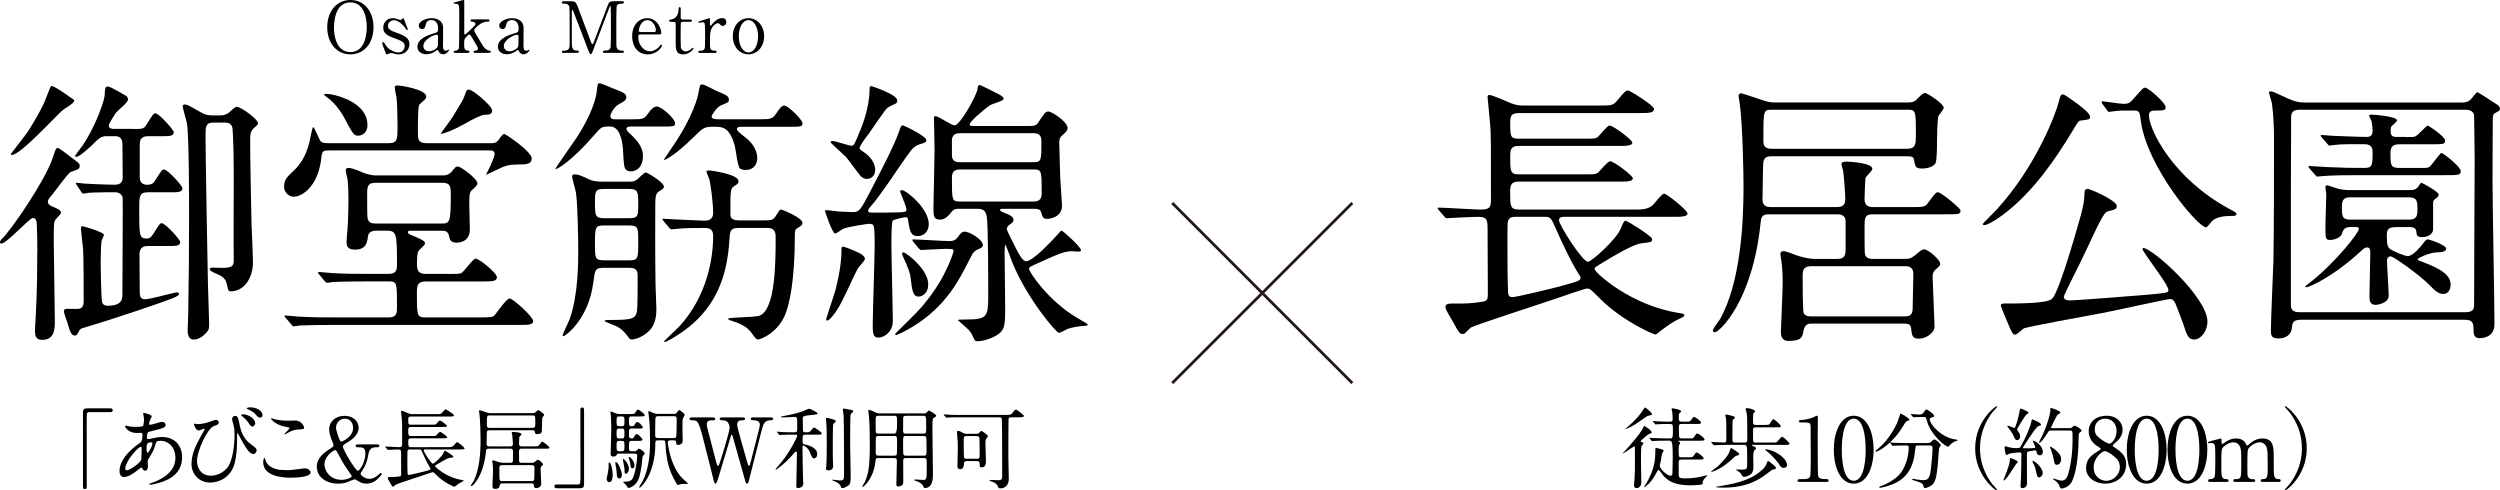
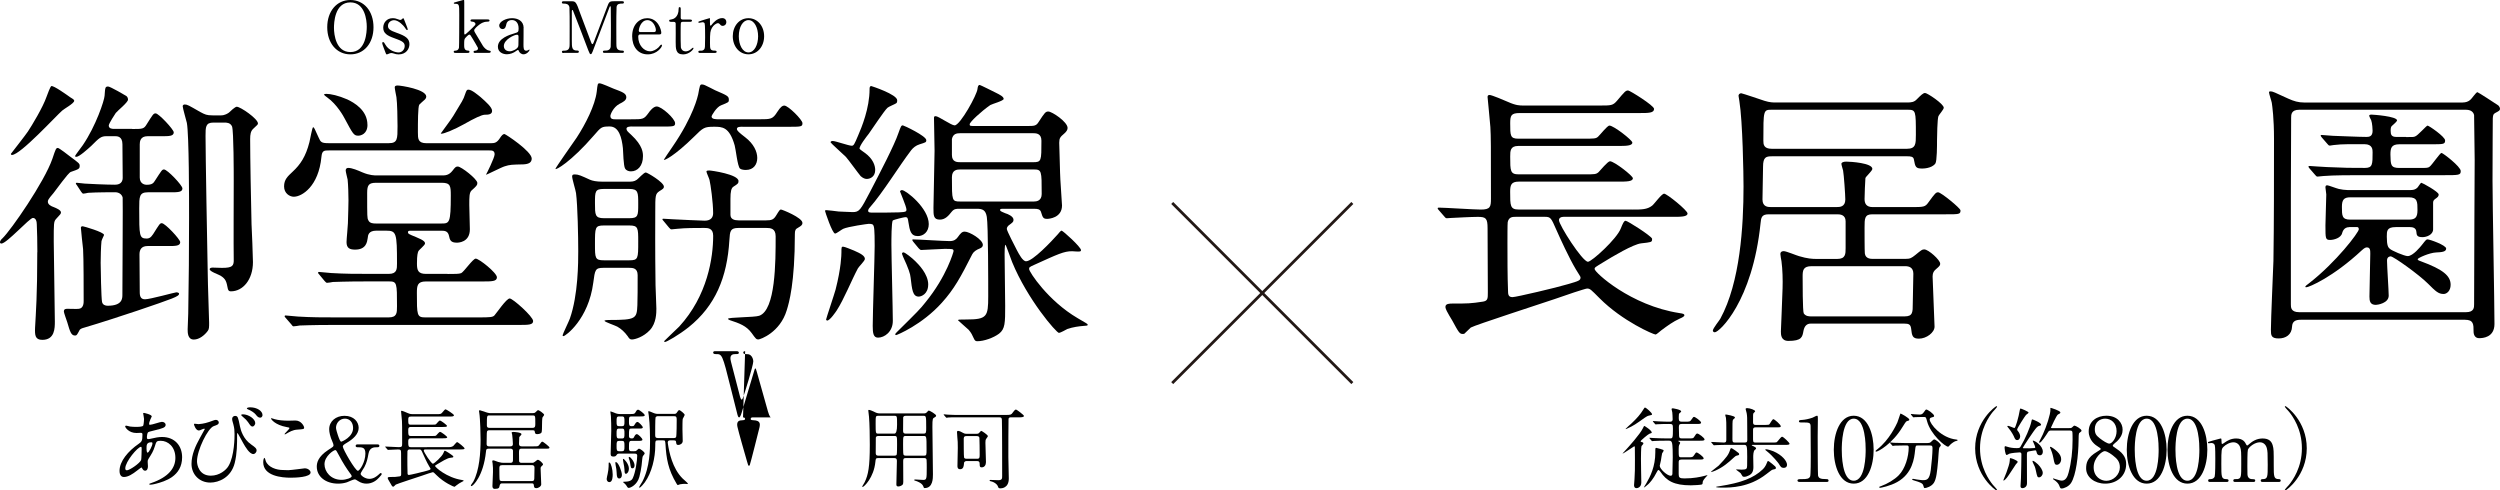
<svg xmlns="http://www.w3.org/2000/svg" viewBox="0 0 564.73 110.79">
  <path d="m8.44 56.98c0-1.76-.06-5.23-.13-6.3 0-.63-.19-1.45-.88-1.45-.76 0-5.92 5.79-7.12 5.79-.19 0-.32-.13-.32-.31 0-.25.32-.69.57-.88 1.95-1.89 9.45-12.72 11.27-17.95.76-2.27.82-2.46 1.26-2.46.25 0 2.39 1.64 2.77 1.95 1.95 1.45 2.14 1.57 2.14 2.08 0 .69-.19.76-2.02 1.39-.63.25-3.28 4.03-3.91 4.79-1.26 1.45-1.26 1.64-1.26 1.95 0 .63.76 1.01 1.32 1.2.63.25 1.64.69 1.64 1.2 0 .31-.13.44-1.13 1.51-.5.57-.5 1.01-.5 5.04 0 2.58.25 15.24.25 18.08 0 1.51 0 4.16-2.83 4.16-1.64 0-1.7-1.07-1.64-2.71.19-3.53.5-7.31.5-17.07zm7.5-34.96c.38.25.82.44.82.76 0 .57-2.33 1.83-2.71 2.2-1.26 1.07-9.45 10.02-11.34 10.02-.13 0-.25-.06-.25-.25.38-.5 3.34-4.28 3.84-5.04.88-1.32 3.4-5.48 4.22-7.87.19-.5.82-2.27 1.07-2.39.5-.19 3.65 2.08 4.35 2.58zm13.92 7.12c2.33 0 2.65 0 3.28-1.07 1.39-2.2 1.51-2.46 2.02-2.46.69 0 4.09 3.65 4.09 4.28 0 .88-1.07.88-2.71.88h-3.21c-1.64 0-1.76 1.2-1.76 1.83v7.5c0 1.51 1.26 1.64 1.51 1.64 1.26 0 1.57-.31 2.02-1.07 1.39-2.14 1.51-2.39 1.95-2.39.76 0 4.16 3.59 4.16 4.28 0 .88-1.07.88-2.77.88h-5.04c-1.95 0-1.95 1.01-1.95 3.65 0 6.17 0 6.8 1.7 6.8.44 0 .88-.13 1.45-1.01 1.39-2.2 1.51-2.46 1.95-2.46.76 0 4.16 3.65 4.16 4.28 0 .88-1.07.88-2.77.88h-4.6c-1.39 0-1.83.82-1.83 1.89 0 1.32.06 7.37.06 8.57 0 1.13.38 1.57 1.2 1.57 1.13 0 6.74-1.57 7.05-1.57.19 0 .63.06.63.31 0 .63-1.32 1.07-9.45 3.84-3.97 1.32-8 2.65-12.03 3.84-.25.06-.88.25-1.01.57-.57 1.07-.63 1.2-1.01 1.2-.88 0-1.13-.88-1.76-3.02-.13-.38-.76-2.14-.76-2.39 0-.63.44-.63.88-.63s2.14.06 2.52 0c1.07-.13 1.07-1.39 1.07-1.76 0-2.33 0-9.76-.13-11.72-.06-.57-.5-4.41-.5-4.85 0-.31.32-.31.44-.31.19 0 4.79 1.32 4.79 1.95 0 .13-.38.76-.57 1.39-.13 1.2-.19 3.65-.19 4.91s.13 8 .31 8.82c.13.69.76.88 1.26.88 3.34 0 3.34-1.64 3.34-2.52 0-3.46.13-21.54.06-21.92-.19-.76-.88-1.2-1.7-1.2-.38 0-4.28 0-6.11.13-.19.06-.94.19-1.07.19-.19 0-.32-.19-.5-.44l-.95-1.45c-.13-.19-.25-.31-.25-.38 0-.13.06-.19.19-.19.31 0 1.57.19 1.83.19.69.06 4.98.25 6.74.25.44 0 1.83 0 1.83-1.57 0-1.2-.06-6.49-.06-7.56 0-1.83-1.2-1.83-1.7-1.83h-1.89c-1.26 0-1.64.38-3.46 2.2-.76.69-2.71 2.46-3.34 2.46-.13 0-.31 0-.31-.19 0-.13 1.51-2.08 1.76-2.46 2.96-4.35 4.85-10.08 4.91-11.15.13-1.89.13-2.08.82-2.08.44 0 4.03 2.08 4.09 2.14.25.19.38.5.38.82 0 .63-2.39 2.52-2.77 3.02-.13.19-1.58 2.39-1.58 2.83 0 .76.88.76 1.2.76h4.09zm18.33-1.45c-1.76 0-1.76 1.01-1.76 3.02 0 4.03.38 25.51.5 31.31 0 1.76.31 10.08.31 10.9 0 .94 0 1.45-.31 1.83-.69.94-1.89 1.95-3.15 1.95-1.39 0-1.39-1.57-1.39-2.33 0-.5.13-2.96.13-3.53.13-7.24.19-14.55.19-21.73 0-3.97 0-18.64-.5-21.35-.13-.57-.94-3.34-.94-3.78 0-.19.19-.38.44-.38.63 0 .88.19 3.53 1.7 1.07.57 1.45.76 2.77.76h1.95c.82 0 1.51-.44 1.76-.63.31-.31 1.39-1.32 1.76-1.32.82 0 4.79 2.71 4.79 3.78 0 .25-.13.31-1.13 1.26-.5.5-.63 1.2-.63 2.27 0 4.16.19 14.3.31 19.21.06 1.2.32 7.18.32 8.57 0 3.97-2.27 6.61-4.98 6.61-.38 0-.57-.13-.69-.57-.32-1.64-.44-2.2-1.64-2.96-.38-.25-2.46-.94-2.46-1.45 0-.38.5-.38.76-.38.32 0 1.45.06 2.02.06 2.39 0 2.71-.44 2.65-2.02-.06-2.52 0-14.74 0-17.51 0-1.7 0-11.4-.38-12.41-.38-.88-1.26-.88-1.7-.88h-2.52z" />
  <path d="m110.92 32.35c.82 0 1.32-.13 1.95-1.07.44-.69.76-1.01 1.07-1.01.25 0 6.17 3.91 6.17 5.54 0 .88-.63 1.26-1.89 1.32-2.65.06-3.02.06-4.22.44-.69.19-4.22 2.02-4.22 1.89.13-.19 1.95-3.84 1.95-4.6 0-.88-.63-.88-1.2-.88h-36.22c-1.07 0-1.57 0-1.7 1.45-.63 6.68-4.41 9.01-6.24 9.01-.94 0-2.2-.76-2.2-2.33s.82-2.27 1.95-3.34c1.7-1.57 2.96-3.4 3.78-6.68.13-.5.63-3.34.82-3.34.25 0 .31.25 1.26 2.33.44 1.01.63 1.26 2.2 1.26h13.67c1.95 0 1.95-.94 1.95-3.84 0-1.39-.06-5.35-.25-6.55-.06-.31-.38-1.89-.38-2.2 0-.19.06-.44.63-.44.76 0 6.49.88 6.49 2.52 0 .38-.32.69-.57.88-.06.06-.94.82-1.01.94-.31.5-.31 4.09-.31 6.24 0 1.45 0 2.46 1.95 2.46h14.55zm-9.83 29.54c1.76 0 2.58 0 3.09-.19.63-.31 2.65-3.28 3.28-3.28.76 0 4.79 3.21 4.79 4.22 0 .94-1.13.94-3.4.94h-12.66c-1.89 0-2.02.94-2.02 2.58 0 5.04 0 5.54 1.89 5.54h12.03c2.71 0 3.21-.06 3.59-.44.57-.63 2.71-3.84 3.46-3.84.69 0 5.29 4.09 5.29 5.1 0 .88-1.07.88-3.28.88h-41.51c-5.54 0-7.37.13-7.94.13-.25.06-1.2.19-1.39.19s-.32-.19-.5-.44l-1.26-1.45c-.25-.25-.25-.31-.25-.38 0-.13.06-.19.19-.19.44 0 2.39.25 2.83.25 3.09.19 5.67.19 8.63.19h11.84c1.89 0 1.89-1.01 1.89-2.52 0-5.29 0-5.61-1.83-5.61h-4.66c-5.54 0-7.37.13-8 .13-.19.06-1.13.19-1.32.19s-.32-.19-.57-.44l-1.2-1.45c-.25-.25-.25-.31-.25-.38 0-.13.06-.19.19-.19.44 0 2.39.25 2.77.25 3.09.19 5.67.19 8.63.19h4.41c1.83 0 1.83-1.13 1.83-2.33 0-6.93-.13-7.43-2.46-7.43h-2.21c-1.76 0-1.89 1.01-1.95 1.7-.13.82-.32 2.58-2.83 2.58-1.2 0-1.95-.31-1.95-1.7 0-.69.31-3.65.31-4.22.06-2.08.13-4.16.13-5.17 0-1.32-.06-3.46-.19-4.72-.06-.31-.44-1.76-.44-2.08 0-.44.32-.57.57-.57.88 0 2.2.57 3.21 1.01 1.64.69 2.71.69 3.28.69h14.74c.63 0 1.51 0 2.33-1.07.63-.82.76-.94 1.2-.94.76 0 4.41 2.83 4.41 3.72 0 .5-.19.69-1.32 1.7-.5.5-.5 1.45-.5 3.28 0 .82.13 4.66.13 5.48 0 3.02-2.71 3.02-2.96 3.02-1.39 0-1.57-.63-1.76-1.57-.25-1.13-1.07-1.13-1.76-1.13h-6.93c-.19 0-.57 0-.57.31 0 .38.13.44 1.83 1.13 1.89.76 2.02 1.13 2.02 1.45 0 .38-1.39 1.45-1.51 1.76s-.31.76-.31 2.77c0 1.51.25 2.33 2.02 2.33h4.91zm-18.08-33.7c0 2.08-1.51 2.46-2.08 2.46-1.01 0-1.2-.38-3.09-3.91-.19-.38-1.7-3.15-3.91-4.72-.19-.13-.76-.57-.76-.63 0-.13.44-.19.5-.19 1.01 0 2.77.38 4.79 1.26 1.45.69 4.54 2.39 4.54 5.73zm1.95 13.1c-1.64 0-2.02.5-2.02 2.27 0 5.54 0 5.67.25 6.17.31.76 1.2.76 1.76.76h14.74c1.83 0 2.14-.06 2.14-6.3 0-2.14-.06-2.9-2.02-2.9h-14.87zm26.2-16.25c0 .82-.82.88-1.7.88q-1.01.06-4.66 2.14c-2.14 1.2-4.47 2.14-5.04 2.14-.06 0-.19 0-.19-.06s2.46-3.28 2.83-3.97c2.02-3.34 2.27-3.65 2.65-4.85.32-.88.38-1.07.76-1.07.76 0 2.14 1.2 2.77 1.7 1.2 1.07 2.58 2.27 2.58 3.09z" />
  <path d="m142.78 28.57c-.57 0-1.26.06-1.26.5s.25.63 1.07 1.39c2.65 2.46 2.65 4.09 2.65 4.85 0 2.14-1.2 3.4-2.71 3.4-.44 0-1.01-.13-1.32-.63-.38-.57-.44-3.84-.5-4.6-.25-2.33-.88-4.91-2.96-4.91-1.89 0-1.95.13-3.59 2.02-5.17 5.98-8.69 7.94-8.69 7.56 0-.25 4.03-5.92 4.79-7.05 2.02-3.09 4.16-7.31 4.54-10.39.19-1.7.19-1.89.63-1.89.5 0 2.65 1.01 3.15 1.2 2.02.76 2.9 1.07 2.9 1.95 0 .69-.69 1.07-1.58 1.51-1.39.76-2.02 2.39-2.02 2.71 0 .76.63.76 1.13.76h3.53c2.77 0 2.9 0 3.97-1.45.25-.38 1.07-1.45 1.83-1.45 1.13 0 4.16 2.77 4.16 3.78 0 .76-.31.76-3.34.76h-6.36zm-1.13 12.47c1.13 0 1.58 0 2.21-.44.31-.19 1.57-1.64 2.02-1.64.31 0 4.09 2.2 4.09 3.21 0 .38-.19.5-1.01 1.01-.94.63-.94 1.01-.94 4.66 0 2.9-.06 7.75.06 16.57 0 .76.19 4.41.19 5.29 0 .94 0 3.28-1.45 4.85s-3.4 2.14-4.09 2.14c-.44 0-.63-.25-.95-.76-.69-.94-1.45-1.64-2.33-2.14-.44-.25-2.9-1.07-2.9-1.32 0-.19 1.07-.19 1.13-.19 5.98 0 6.17-.31 6.3-3.34.06-2.27.06-3.28.06-6.8 0-1.64-1.2-1.64-1.89-1.64h-5.86c-1.83 0-1.89.44-2.27 3.34-1.07 8.31-6.3 12.09-6.74 12.09-.13 0-.19-.06-.19-.19 0-.25 1.45-3.21 1.64-3.78 1.89-5.35 1.89-12.79 1.89-15.24 0-3.15-.13-10.27-.5-13.1-.06-.57-.88-3.15-.88-3.78 0-.38.25-.44.63-.44.82 0 1.45.31 3.4 1.2.57.25 1.45.44 2.9.44zm-5.23 1.64c-2.02 0-2.02.57-2.02 3.21s0 3.4 2.02 3.4h5.73c2.02 0 2.02-.57 2.02-3.21s0-3.4-2.02-3.4zm5.73 16.12c2.02 0 2.02-.38 2.02-4.22 0-3.09 0-3.65-2.02-3.65h-5.73c-2.02 0-2.02.44-2.02 4.22 0 3.15 0 3.65 2.02 3.65zm24.69-7.31c-1.89 0-1.95.69-2.08 2.77-.5 8.38-3.15 14.8-9.2 19.65-2.21 1.76-4.98 3.34-5.35 3.34-.13 0-.19-.13-.19-.19s2.9-2.77 3.4-3.28c6.42-6.99 7.68-15.62 7.68-20.53 0-1.76-1.26-1.76-2.02-1.76-1.95 0-4.22 0-6.05.19-.25 0-1.13.13-1.32.13-.25 0-.31-.13-.57-.38l-1.2-1.45c-.19-.19-.31-.38-.31-.44 0-.13.13-.13.25-.13s1.89.13 2.27.13c1.32.06 6.24.31 7.05.31 1.45 0 1.89-.82 1.89-1.7 0-2.39-.57-6.49-.82-7.5-.06-.31-.69-1.64-.69-1.89s.38-.25.63-.25c.5 0 6.61.88 6.61 2.39 0 .5-.13.63-1.13 1.26-.5.31-.69 1.07-.69 2.77v3.59c0 1.01.88 1.26 1.83 1.26h6.24c1.26 0 1.7-.19 2.27-1.13.69-1.13.82-1.32 1.07-1.32s4.85 1.83 4.85 3.02c0 .5-.32.69-.95 1.07-.63.31-.76.63-.76 1.45 0 11.09-1.32 15.56-1.83 17.2-1.51 5.04-5.98 6.61-6.42 6.61s-.57-.13-1.51-1.45c-1.2-1.64-2.77-2.2-4.91-2.9-.13-.06-.44-.19-.44-.31 0-.38 5.98-.31 7.05-.69 3.72-1.26 3.72-12.22 3.72-17.95 0-1.83-1.2-1.89-2.14-1.89h-6.24zm.88-22.86c-.57 0-1.26 0-1.26.5 0 .38.5.82 1.89 1.89 1.89 1.45 2.71 3.21 2.71 4.66s-.82 2.71-2.58 2.71c-.38 0-1.01-.06-1.32-.31-.57-.5-.95-4.41-1.2-5.23-1.2-4.22-2.83-4.22-4.66-4.22-2.2 0-2.46.19-4.54 2.27-4.35 4.28-6.8 5.48-6.8 5.17 0-.06 1.2-1.83 1.89-2.83 4.91-7.12 5.79-11.65 5.86-11.9.38-2.02.38-2.27.88-2.27.25 0 .57.13.69.19.32.13 1.89.94 2.27 1.13 2.77 1.2 3.09 1.32 3.09 2.14 0 .57-.06.57-1.76 1.26-1.01.38-2.14 2.27-2.14 2.52 0 .63.94.63 1.7.63h9.01c2.71 0 3.09 0 4.16-1.7.69-1.07 1.13-1.39 1.57-1.39.88 0 4.09 3.21 4.09 3.97 0 .82-.32.82-3.34.82h-10.2z" />
  <path d="m196.82 48.03c2.08 0 4.66 0 6.24-.06 1.7-.06 1.7-.25 1.7-.63 0-.69-1.45-3.97-1.45-4.09s.19-.31.44-.31c.88 0 6.05 4.09 6.05 7.68 0 1.76-1.2 2.71-2.46 2.71-1.64 0-1.83-1.26-2.14-3.15-.13-.94-.19-1.13-.69-1.13-.25 0-2.65.57-2.83.76-.32.31-.32 4.41-.32 5.48 0 2.71.32 14.74.32 17.2s-1.89 3.78-3.34 3.78c-1.07 0-1.2-1.07-1.2-2.65 0-2.83.44-15.5.44-18.08 0-.88 0-3.72-.19-4.35-.13-.5-.32-.63-1.13-.63-.25 0-4.72.63-5.79 1.13-.32.13-1.51 1.07-1.83 1.07-.63 0-2.27-4.98-2.27-5.1 0-.19.13-.19.32-.19.25 0 2.33.25 2.77.31.31 0 2.58.13 3.15.13 1.51 0 1.76-.44 3.91-4.54 2.27-4.35 5.54-10.65 6.42-13.29.57-1.57.63-1.76 1.01-1.76.19 0 5.29 2.39 5.29 3.34 0 .5-.13.5-1.51.94-.82.25-1.45.76-1.89 1.32-2.71 3.53-6.42 9.64-9.39 12.98-.25.25-.44.69-.31.88.06.19.44.25.69.25zm-1.45 10.46c0 .44-1.39 1.76-1.58 2.14-1.39 2.58-3.15 6.99-4.79 9.51-.13.19-1.51 2.27-2.14 2.27-.06 0-.25-.06-.25-.25s1.89-5.79 2.14-6.74c1.26-4.91 1.32-7.87 1.32-8.38 0-1.13 0-1.32.38-1.32s1.95.69 2.46.88c1.58.69 2.46 1.2 2.46 1.89zm-.06-24c1.95 1.39 2.39 2.96 2.39 3.91 0 1.51-1.13 2.02-1.89 2.02-.38 0-.82-.13-1.39-.63-.5-.57-2.77-3.72-3.34-4.35-.57-.57-3.46-3.15-3.46-3.28 0-.25.25-.31.5-.31.63 0 3.59 1.07 4.28 1.07.44 0 .57-.25 1.45-2.33.76-1.76 2.58-6.11 2.58-10.46 0-.25 0-.69.38-.69.06 0 5.86 1.89 5.86 3.21 0 .19 0 .57-.25.69-.25.19-1.7.76-1.95 1.01-.76.69-3.53 4.91-4.22 5.86-.5.63-2.21 2.83-2.08 3.4.06.13.95.76 1.13.88zm11.02 20.16q-.25-.31-.25-.44c0-.13.13-.13.19-.13 1.2 0 6.93.38 8.25.38 1.01 0 1.45-.38 1.83-.88.63-.88.95-1.26 1.58-1.26 1.01 0 4.09 1.76 4.09 3.02 0 .38-.31.63-.63.76q-1.32.5-1.76 1.32c-2.65 5.23-4.09 7.87-6.87 10.96-4.47 4.98-10.14 7.31-10.33 7.31-.06 0-.19 0-.19-.13 0-.19.06-.25.38-.57 4.72-4.66 5.23-5.17 6.42-6.68 4.85-5.92 6.36-11.46 6.36-11.59 0-.5-.25-.5-2.08-.5-.76 0-4.66.25-5.23.25-.19 0-.32-.13-.57-.38l-1.2-1.45zm3.34 9.64c0 2.14-1.57 2.71-2.14 2.71-1.39 0-1.51-1.64-1.83-4.28-.06-.82-.5-2.14-1.7-4.72-.06-.25-.25-.57-.25-.69 0-.19.19-.31.32-.31.38 0 2.02 1.32 2.71 2.02.63.63 2.9 2.83 2.9 5.29zm7.12-17.13c-.82 0-1.26 0-1.83.69-.69.88-1.45 1.76-2.65 1.76-1.45 0-1.45-.94-1.45-2.65 0-1.83.25-10.9.25-12.91 0-1.07-.13-6.24-.13-7.37 0-.25 0-.44.38-.44.63 0 3.53 2.08 4.28 2.08 1.26 0 5.1-6.99 5.17-8.25.06-.44.13-.88.5-.88.13 0 3.15 1.51 3.65 1.76.88.44 1.76.88 1.76 1.39 0 .44-2.58 1.13-3.02 1.39-2.08 1.45-4.66 3.84-4.66 4.35 0 .38.13.38 1.2.38h12.09c1.32 0 1.76-.06 2.27-.88 1.39-2.14 1.58-2.39 2.21-2.39.82 0 4.35 2.33 4.35 3.72 0 .44-.31.88-.76 1.26-.88.76-1.13 1.01-1.13 2.08 0 .94.19 5.67.19 6.74 0 1.2.44 6.93.44 7.43 0 2.83-3.02 3.02-3.34 3.02-.88 0-1.01-.25-1.39-1.51-.19-.76-1.01-.76-1.45-.76h-7.24c-.32 0-.57 0-.57.25s.13.31 1.2.76c.5.13 1.83.69 1.83 1.45 0 .5-.13.57-1.13 1.32-.13.13-.38.38-.38.76 0 .44 1.89 4.03 2.27 4.79.5.94 1.32 2.52 2.08 2.52 1.51 0 5.79-4.54 7.18-6.11.13-.19.69-.82.82-.82.32 0 4.41 3.72 4.41 4.41 0 .25-.19.31-.38.31-.25.06-1.39-.06-1.64-.06-1.83 0-3.15.63-8.57 3.09-1.13.5-1.13.57-1.13.94 0 .63 4.28 7.18 10.96 11.09 2.02 1.2 2.27 1.26 2.27 1.51 0 .19-.19.19-1.01.25-.88.06-2.33.25-3.59.69-.25.13-1.58.88-1.89.88-.57 0-7.12-7.56-10.58-16-.25-.57-1.39-3.91-1.51-3.91-.19 0-.19 1.83-.19 2.14 0 .63.13 10.52.13 11.65 0 3.84 0 5.23-1.39 6.3-1.26.94-3.4 1.7-4.91 1.7-.38 0-.5-.13-.69-.44-.5-1.07-.63-1.39-1.26-2.14-.38-.38-2.39-2.08-2.39-2.14 0-.19.19-.19 1.83-.19 4.72 0 4.98-.63 4.98-5.23 0-2.9 0-16.12-.32-17.95-.25-1.51-.94-1.83-2.2-1.83h-3.91zm.13-17.07c-.82 0-1.64.13-1.89 1.32v3.59c0 1.64 1.2 1.64 1.95 1.64h16.38c1.89 0 1.89-.25 1.89-4.85 0-1.7-1.26-1.7-1.89-1.7zm0 8.19c-.69 0-1.89.06-1.89 1.76 0 5.35 0 5.48 1.89 5.48h16.63c.57 0 1.76-.13 1.76-1.7 0-5.29 0-5.54-1.83-5.54h-16.57z" />
-   <path d="m24.9 92.24c.38 0 .56.12.56.42s-.16.44-.56.44h-4.78c-.54 0-.54.12-.54 2.52 0 2.24.02 12.18.02 14.22 0 .46-.1.64-.42.64-.44 0-.44-.14-.44-1.32v-16.1c0-.56.32-.82.86-.82z" />
  <path d="m30.98 106.29c-1.02.8-2.04 1.46-3 1.46-.9 0-.98-1.02-.98-1.38 0-2.16 1.92-4.46 4.36-6.14.62-.44.82-.62.82-2.04 0-.32-.06-.42-.44-.42-.04 0-.76.04-.9.04-1.78 0-2.56-1.28-2.56-1.46 0-.12.08-.2.24-.2.12 0 .72.18.84.2.5.06.98.08 1.36.08.36 0 1.52 0 1.64-.3.12-.28.18-1.4.18-1.48 0-.2-.2-1.22-.2-1.26 0-.1.1-.12.18-.12.04 0 1.76.36 1.76.8 0 .02-.3.66-.32.7-.2.42-.28.8-.28.98 0 .16.02.2.26.2.42 0 2.26-.66 2.64-.66.48 0 .84.32.84.66 0 .64-.72.82-2.42 1.24-1.18.28-1.48.36-1.6.52-.1.14-.22.7-.22.98 0 .46.1.5.34.5.16 0 .46-.06.58-.1.96-.24 1.82-.38 2.5-.38 2.92 0 4.54 2.02 4.54 4.58 0 4.34-3.98 5.46-5.84 5.96-.12.04-.92.24-1.38.24-.12 0-.2-.04-.2-.14 0-.08.16-.14.4-.22 4.02-1.36 5.5-3.46 5.5-5.7 0-2.52-1.68-3.86-3.3-3.86-.96 0-1 .12-1.36 1.3-.34 1.08-.66 1.58-1.38 2.72-.2.32-.22.42-.22.72 0 .16.06.88.06 1.02 0 .54-.2 1-.64 1-.34 0-.48-.24-.62-.46-.14-.24-.16-.28-.22-.28-.04-.02-.62.44-.96.7zm.9-2.38c.08-.2.12-2.3.12-2.52 0-.12 0-.46-.14-.46-.74 0-3.56 3.36-3.56 4.86 0 .28.1.48.42.44.68-.08 2.88-1.6 3.16-2.32zm2.26-4c-1.04 0-1.04.68-1.04 1.38 0 .18 0 .96.24.96.3 0 1.1-1.58 1.1-2.1 0-.02-.02-.16-.06-.2s-.18-.04-.24-.04z" />
  <path d="m47.28 95.31c1.14-.42 1.26-.46 1.5-.46.5 0 .64.44.64.56 0 .46-.36.58-1.12.84-1.36.44-3.8 5.48-3.8 7.94 0 .86.48 3.26 3.12 3.26 1.98 0 3.46-1.28 3.98-2.16 1.38-2.3 1.38-6.58 1.38-7.22 0-.78-.04-1.36-.26-2.18-.26-.9-.28-1-.28-1.22 0-.56.42-.72.66-.72.64 0 .7.36 1.1 2.34.18.92.76 2.88 2.52 4.1 1.06.74 1.24.96 1.24 1.34 0 .46-.4.84-.72.84-.88 0-1.8-1.58-2.32-2.5-.2-.34-1.2-2.26-1.28-2.26-.06 0-.08.2-.08.24 0 2.32 0 4.34-.54 6.54-.82 3.28-3.6 4.42-5.52 4.42-2.46 0-4.24-1.84-4.24-4.22 0-2.1.92-4.1 1.9-5.86.08-.16 1.1-1.98 1.1-2 0-.06-.08-.1-.14-.1-.2 0-1 .42-1.18.42-.76 0-1.12-1.34-1.12-1.36 0-.1.04-.18.12-.18.06 0 .78.1.92.1.12 0 1.3-.1 2.42-.5zm10.38.28c0 .26-.26.76-.62.76-.32 0-.48-.2-1-.98-.3-.42-.52-.66-1.3-1.32-.08-.06-.26-.22-.26-.3 0-.1.18-.16.36-.16 1.32 0 2.82 1.04 2.82 2zm1.64-1.82c0 .22-.16.58-.52.58-.42 0-.68-.28-1.04-.74-.3-.38-1.08-.9-1.74-1.14-.2-.08-.24-.18-.24-.22 0-.14.38-.24.74-.24 1.58 0 2.8.84 2.8 1.76z" />
  <path d="m65.1 106.21c.6 0 3.64-.42 3.74-.42.78 0 1.32.54 1.32.94 0 1.08-3.4 1.18-4.5 1.18-1.98 0-6.2-.36-6.2-3.5 0-.76.22-.98.26-.98.14 0 .28.64.32.74.56 1.4 2.42 2 3.84 2 .14 0 1.02.04 1.22.04zm.06-11.18c.24 0 1.36-.04 1.58-.04 1.32 0 1.96 1.3 1.96 1.6 0 .36-.18.36-1.56.46-1.02.06-1.76.52-2.52.96-.2.12-.2.1-.28.1-.02 0-.06 0-.06-.04 0-.18 1.1-1.12 1.1-1.36 0-.12-.06-.14-.64-.24-2.6-.48-3.52-1.74-3.52-1.94 0-.06.06-.06.1-.06.12 0 .56.18.66.2.9.26 2.04.36 3.18.36z" />
  <path d="m85.22 100.39c.18 0 .48 0 .48.32s-.28.32-.58.32c-.6 0-1.62 0-1.88 1.44-.24 1.28-.38 1.98-.94 3.06-.12.22-.84 1.26-.84 1.5 0 .36.98 1.14 1.98 1.14.92 0 1.64-.56 2.02-.9.06-.06.44-.42.54-.42s.22.08.22.22c0 .12-.06.24-.6.82-.5.56-1.46 1.36-2.84 1.36-.6 0-1.24-.16-1.88-.58-.48-.32-.6-.38-.8-.38-.28 0-1.46.56-1.74.66-.56.18-1.22.3-1.98.3-2.82 0-4.82-1.6-4.82-3.84 0-.82.22-2.22 2.6-3.78 1.06-.68 1.18-.76 1.18-1.04 0-.2-.1-.46-.22-.74-.56-1.26-.76-2.22-.76-2.88 0-1.82 1.52-3.04 3.46-3.04 2.16 0 3.2 1.42 3.2 2.72 0 1.44-1.32 2.58-2.66 3.36-.66.4-.92.58-.92.86 0 .6 2.82 5.48 3.4 5.48.44 0 1.7-2 1.7-3.9 0-1.42-.7-1.42-1.82-1.42-.38 0-.38-.28-.38-.32 0-.32.3-.32.48-.32zm-6.32 6.28c-.44-.6-1.46-2.1-2.34-3.82-.56-1.06-.62-1.18-.84-1.18-.34 0-2.42 1.36-2.42 3.2 0 1.66 1.4 3.52 3.84 3.52 1.08 0 2.3-.46 2.3-.8 0-.22-.14-.38-.54-.92zm-2.58-8.38c.28.82.52 1.48.76 1.48.16 0 2.68-1.04 2.68-3.08 0-1.3-.78-2.12-1.84-2.12-1.2 0-2.02 1.02-2.02 2.06 0 .32.26 1.2.42 1.66z" />
  <path d="m100.98 101.01c.66 0 1.06 0 1.42-.28.16-.12.68-.86.86-.86.2 0 1.68 1.2 1.68 1.42 0 .24-.48.24-1.08.24h-7.82c-.18 0-.32.08-.32.24 0 .34 1.68 2.98 2.08 2.98.26 0 2.08-1.64 2.36-2.4.14-.34.22-.54.34-.54.14 0 1.8 1.06 1.9 1.28v.06c0 .2-.08.2-.78.28-.56.06-2.02.92-2.76 1.38-.52.32-.58.34-.58.46 0 .24 2.58 2.62 6.08 3.16.3.04.36.08.36.16s-.14.16-.34.24c-.48.22-.86.5-1.32.84-.06.04-.34.3-.4.3-.16 0-2.38-.96-4.02-2.6-.62-.62-.68-.7-.9-.7-.12 0-1.56.48-2.34.76-.94.32-5.7 1.86-6 2.04-.08.06-.38.38-.46.44-.04.02-.08.02-.12.02-.22 0-.28-.1-.76-.98-.06-.1-.34-.56-.38-.66-.04-.08-.1-.22-.1-.3 0-.24.3-.24.52-.24 1.06 0 1.3 0 2.18-.14.34-.06.34-.22.34-.68 0-.74-.02-3.92-.02-4.58 0-.72-.12-.82-.7-.82-.46 0-1.54.06-1.94.08-.06 0-.24.02-.28.02-.08 0-.12-.04-.18-.12l-.4-.46c-.08-.08-.08-.1-.08-.14 0-.02.02-.04.08-.04.4 0 2.54.14 3.02.14.68 0 .72-.2.72-.78 0-3.94 0-4.38-.04-5.14-.02-.34-.2-2.06-.2-2.14 0-.06 0-.16.14-.16.16 0 1.1.4 1.32.5.58.26.84.26 1.12.26h5.42c.88 0 .98 0 1.28-.34.56-.66.62-.74.8-.74.12 0 1.86 1.08 1.86 1.32 0 .3-.4.3-1.06.3h-8.58c-.62 0-.68.18-.68.74 0 .88 0 1.1.58 1.1h4.62c.84 0 .94 0 1.1-.14.14-.12.66-.8.82-.8.3 0 1.64 1.04 1.64 1.22 0 .24-.48.24-1.06.24h-7.12c-.58 0-.58.36-.58.76 0 1.04 0 1.28.62 1.28h4.64c.82 0 .9 0 1.08-.16.12-.12.66-.78.82-.78.3 0 1.64 1.04 1.64 1.22 0 .24-.48.24-1.04.24h-7.14c-.56 0-.62.26-.62.74 0 .98 0 1.26.6 1.26zm-8.38.52c-.2 0-.48 0-.56.38-.02.1-.02 1.22-.02 1.5 0 1 0 2.4.04 3.4 0 .28.02.48.32.48.26 0 3.22-.7 3.94-.92.84-.24.94-.28.94-.5 0-.04-.04-.1-.34-.58-.5-.84-1.1-2.16-1.4-2.84-.36-.82-.4-.92-.8-.92z" />
  <path d="m110.58 97.19c-.4 0-.62.06-.62.74 0 .38-.04 2.02-.04 2.36 0 .54.42.54.58.54h4.76c.18 0 .6 0 .6-.54 0-.32-.1-1.78-.16-2.08-.02-.08-.12-.4-.12-.48 0-.1.14-.16.34-.16.32 0 1.88.1 1.88.52 0 .14-.48.56-.5.66-.02.16-.06 1.28-.06 1.5 0 .3.1.58.58.58h2.72c.94 0 1.04 0 1.28-.34.48-.66.54-.72.7-.72.2 0 1.6 1.14 1.6 1.3 0 .28-.1.28-1.04.28h-5.28c-.56 0-.56.3-.56.96 0 .28 0 1.68.02 1.84.04.4.44.4.58.4h2.32c.36 0 .44-.06.72-.28.44-.36.48-.4.64-.4.3 0 1.14.76 1.14 1.02 0 .12-.02.16-.3.4-.14.12-.24.24-.24.52 0 .12.14 3.46.14 3.6 0 .42-.58.86-1.12.86-.46 0-.5-.2-.56-.72-.04-.3-.16-.36-.5-.36h-6.7q-.42 0-.52.52c-.08.44-.12.72-1.08.72-.54 0-.54-.46-.54-.68 0-.24.1-2.22.12-3.1.02-.58 0-1.36-.08-1.94-.02-.08-.08-.44-.08-.52 0-.12.08-.2.24-.2.18 0 .94.32 1.1.36.6.18.96.2 1.24.2h1.5c.6 0 .6-.36.6-.78v-1.92c0-.48-.42-.5-.58-.5h-4.94c-.52 0-.54.26-.58.66-.58 5.6-2.96 7.8-3.28 7.8-.1 0-.14-.08-.14-.12 0-.16.48-.74.54-.86 1.42-2.6 1.66-6.64 1.66-9.48 0-.82-.06-4.66-.3-6.12 0-.06-.06-.32-.06-.38s.04-.18.2-.18c.06 0 1.54.5 1.66.54.38.12.62.12.82.12h9.42c.28 0 .5-.02.7-.24.28-.28.44-.44.58-.44.16 0 1.34.78 1.34 1.06 0 .12-.34.5-.38.6-.08.18-.1 1.48-.1 1.72 0 .36 0 1.52-.12 1.68-.26.36-.9.36-.94.36-.46 0-.5-.1-.6-.66-.04-.2-.22-.22-.5-.22zm9.7-.54c.64 0 .64-.36.64-1 0-1.74 0-1.8-.6-1.8h-9.74c-.6 0-.6.02-.6 2.22 0 .26.02.58.6.58zm-6.84 8.42c-.6 0-.64.3-.64.72s0 2.52.08 2.66c.14.22.4.22.52.22h6.72c.58 0 .58-.3.58-.92 0-.3.04-1.8.04-2.14 0-.46-.32-.54-.58-.54z" />
-   <path d="m125.8 110.29c-.38 0-.56-.12-.56-.42s.16-.44.56-.44h4.78c.54 0 .54-.12.54-2.52 0-2.24-.02-12.18-.02-14.22 0-.46.1-.64.42-.64.42 0 .42.14.42 1.32v16.1c0 .56-.3.82-.84.82z" />
  <path d="m138.4 107.17c0 .42 0 1.74-.76 1.74-.34 0-.6-.32-.6-.72 0-.18.2-1.04.22-1.12.12-.56.22-1.26.22-1.7 0-.84 0-.9.12-.9.02 0 .08.02.12.04.3.18.68 1.5.68 2.66zm4.72-5.24c.46 0 .5 0 .72-.2.26-.24.4-.38.52-.38.22 0 1.26.72 1.26 1.06 0 .12-.04.16-.38.6-.06.08-.12.22-.16.68-.02.26-.16 2.26-.66 4.06-.48 1.76-1.98 2.46-2.38 2.46-.18 0-.26-.04-.54-.52-.12-.18-.3-.38-.4-.46-.04-.04-.34-.26-.34-.34s.22-.08.4-.08c1.4 0 1.68-.58 1.78-.8.62-1.28 1-4.08 1-5.06 0-.48-.34-.48-.62-.48h-3.52c-.16 0-.32.04-.42.18-.28.38-.34.48-.82.48s-.62-.16-.62-.62c0-.32.14-4.52.14-5.2 0-.78-.02-2.6-.08-3.32-.02-.12-.12-.8-.12-.94 0-.08 0-.12.06-.12.1 0 1.02.38 1.22.46.28.1.56.14.86.14h2.24c.82 0 1.06 0 1.26-.34.28-.5.38-.64.64-.64.22 0 1.48.94 1.48 1.24 0 .28-.42.28-1.08.28h-1.86c-.62 0-.62.14-.62 1.2 0 .7.04 1 .56 1 .42 0 .54 0 .7-.32.14-.24.36-.64.66-.64.28 0 1.2.96 1.2 1.22 0 .28-.34.28-.92.28h-1.62c-.58 0-.58.1-.58 1.68 0 .54.44.54.58.54.3 0 .42 0 .58-.32.1-.22.3-.64.62-.64s1.26.96 1.26 1.24-.4.28-1.06.28h-1.36c-.62 0-.62.16-.62 1.78 0 .52.3.56.6.56zm-2.64 5.32c0 .64-.34.84-.58.84-.5 0-.58-.52-.6-1.26-.02-.56-.1-1.16-.24-1.78-.04-.14-.06-.34-.06-.48 0-.18.08-.22.2-.18.58.22 1.28 2.22 1.28 2.86zm0-10.98c.58 0 .58-.32.58-1.08 0-.86 0-1.12-.6-1.12h-.58c-.6 0-.6.28-.6 1.1s0 1.1.6 1.1zm0 2.78c.58 0 .58-.3.58-1.1 0-.86 0-1.14-.58-1.14h-.6c-.6 0-.6.28-.6 1.14 0 .8 0 1.1.58 1.1zm-.06 2.88c.64 0 .64-.26.64-1.16s0-1.18-.58-1.18h-.56c-.64 0-.64.26-.64 1.16s0 1.18.62 1.18zm.98 5.1c-.3 0-.3-.26-.34-1-.02-.36-.1-.92-.22-1.44-.04-.14-.12-.64-.12-.72 0-.1 0-.22.08-.22.2 0 1.26 1.14 1.26 2.18 0 .82-.44 1.2-.66 1.2zm1.94-1.9c0 .36-.18.66-.46.66-.36 0-.38-.12-.56-1.3-.04-.28-.12-.58-.26-.92-.02-.08-.04-.14-.04-.22 0-.1.04-.16.14-.14.3.04 1.18 1.1 1.18 1.92zm8.96-11.64c.3 0 .42-.06.54-.22.28-.42.44-.64.6-.64.18 0 1.22.82 1.22 1.08 0 .14-.38.76-.44.92-.06.24-.06 1.98-.06 2.34 0 .38.06 2.24.06 2.66 0 .52-.54.88-1 .88-.42 0-.44-.2-.5-.64-.02-.24-.04-.4-.54-.4h-.78c-.14 0-.56 0-.56.5 0 .1.02.2.04.32.28 1.84 1 5.48 3.3 7.78.2.18 1.22 1.08 1.22 1.16s-.12.1-.2.1-.4-.04-.48-.04c-.2 0-.66.02-1.1.1-.08.02-.46.18-.5.18-.1 0-.22-.22-.28-.3-1.94-3.24-2.32-5.7-2.52-8.98-.06-.8-.1-.82-.58-.82h-1.12c-.6 0-.6.12-.6 1.22 0 2.7-.78 6.08-2.36 8.26-.16.24-.96 1.2-1.18 1.2-.08 0-.12-.06-.12-.1 0-.08.62-1.06.74-1.26 1.74-3.26 1.74-7.54 1.74-9.1 0-1.04-.02-3.86-.28-5.8-.02-.12-.12-.68-.12-.82 0-.06 0-.2.08-.2.2 0 1.08.42 1.22.46.12.04.44.16.82.16zm-3.74.52c-.22 0-.44.16-.48.3-.08.22-.08 3.54-.08 3.94s.04.7.6.7h3.6c.14 0 .4 0 .52-.22.14-.22.14-3.64.14-3.96 0-.56-.08-.76-.62-.76z" />
-   <path d="m167.84 94.29c.12 0 .46 0 .46.34 0 .26-.24.28-.78.32-.32.02-1 .06-1 .96 0 .2.04.42.08.58.16.82 1.68 6.14 2.14 7.72.26.9.28 1 .44 1 .12 0 .18-.12.2-.2.16-.4 2.02-7.78 2.18-8.46.04-.18.08-.44.08-.64 0-.88-.94-.94-1.22-.96-.76-.06-.84-.06-.84-.34s.26-.32.44-.32h4.08c.2 0 .54 0 .54.32 0 .28-.08.28-.82.34-1.24.1-1.44.92-1.98 3.06-.72 2.88-1.9 7.48-2.62 10.36-.14.6-.22.88-.46.88s-.28-.14-.62-1.32c-.36-1.26-2.08-7.44-2.48-8.82-.24-.82-.26-.92-.38-.92-.1 0-.16.24-.24.5-.72 2.48-1.94 6.4-2.66 8.88-.24.84-.5 1.68-.76 1.68-.16 0-.3-.28-.36-.56-.22-.88-1.32-5.22-1.56-6.2-1.86-7.54-1.96-7.54-3.26-7.54-.28 0-.68 0-.68-.36 0-.22.2-.3.42-.3h4.82c.14 0 .56 0 .56.34 0 .32-.22.32-.84.32-.52 0-1.06.16-1.06.92 0 .14 0 .34.12.8.3 1.12 1.72 6.62 2.04 7.86.02.06.18.7.38.7.12 0 .24-.28.28-.38.32-.82 2.34-7.34 2.34-8.26 0-.42-.2-1.06-.64-1.4-.32-.24-.68-.24-1-.24-.28 0-.62-.02-.62-.36 0-.3.34-.3.42-.3z" />
-   <path d="m179.08 98.19c-.44 0-1.82 0-2.52.04-.06.02-.36.06-.42.06-.08 0-.1-.06-.18-.14l-.38-.46c-.08-.08-.1-.1-.1-.12 0-.04.04-.06.08-.06.08 0 1.06.1 1.26.1 1.46.06 1.5.04 2.64.04.62 0 .62-.16.62-1.22 0-.26 0-1.88-.06-1.98-.14-.24-.26-.26-.52-.26-.28 0-2.24.1-2.68.1-.36 0-.4 0-.4-.1s.04-.1.48-.18c3.48-.66 4.46-1.1 4.94-1.32.72-.32.8-.36.96-.36.18 0 1.88.78 1.88 1.08 0 .2-.08.2-1.22.32-2.12.22-2.12.26-2.12 1 0 .26.02 2.52.04 2.6.1.32.42.32.56.32h.36c.46 0 .58-.04.82-.32.56-.68.62-.74.8-.74.24 0 1.74 1.14 1.74 1.32 0 .28-.4.28-1.06.28h-2.68c-.58 0-.62.08-.62 1.52 0 .58.2.62.36.66.84.16 2.94.68 2.94 2.2 0 .72-.44.98-.68.98-.4 0-.46-.14-.96-1.38-.46-1.12-1.38-1.54-1.52-1.54-.16 0-.16.14-.16.3 0 .78.06 6.42.12 7.18.02.38.06 1.08.06 1.16 0 .76-.92 1-1.16 1-.42 0-.42-.28-.42-.58 0-.98.12-5.28.12-6.16 0-.2.02-1 .02-1.18s-.04-.34-.24-.34c-.1 0-.12.04-.36.3-1.06 1.22-2.14 2.4-3.82 3.6-.16.12-.24.18-.32.18-.06 0-.1-.04-.1-.1 0-.02 1.26-1.48 1.44-1.72 1.94-2.42 3.46-5.54 3.46-5.8 0-.22-.14-.28-.26-.28zm9.04 1.42c0 3.5 0 3.9.04 4.78 0 .14.04.76.04.88 0 .56-.3.98-1.1.98-.5 0-.5-.24-.5-.38 0-.12.06-.48.06-.56.06-.64.1-2.92.1-5.68 0-.9 0-3.3-.16-4.64-.04-.26-.04-.4-.04-.42 0-.1.02-.18.16-.18.1 0 2.08.36 2.08.72 0 .08-.04.16-.1.22-.4.36-.46.44-.52.72-.02.08-.06 1.72-.06 3.56zm3.92.42c0 1.2.12 6.44.12 7.5 0 1.44-.1 1.84-.44 2.08-.52.38-1.1.66-1.4.66-.28 0-.32-.12-.42-.44-.24-.74-1.5-1.18-1.72-1.24-.06-.02-.18-.08-.18-.16 0-.06.12-.08.14-.08.26 0 1.32.18 1.54.18.98 0 .98-.18.98-1.72 0-1.86 0-11.58-.1-12.98-.02-.22-.18-1.3-.18-1.36 0-.1.12-.18.22-.18.06 0 1.7.3 1.82.32.12.04.3.1.3.3 0 .18-.1.24-.32.4-.16.1-.26.38-.3.6-.04.34-.06 5.08-.06 6.12z" />
+   <path d="m167.84 94.29c.12 0 .46 0 .46.34 0 .26-.24.28-.78.32-.32.02-1 .06-1 .96 0 .2.04.42.08.58.16.82 1.68 6.14 2.14 7.72.26.9.28 1 .44 1 .12 0 .18-.12.2-.2.16-.4 2.02-7.78 2.18-8.46.04-.18.08-.44.08-.64 0-.88-.94-.94-1.22-.96-.76-.06-.84-.06-.84-.34s.26-.32.44-.32h4.08s-.28-.14-.62-1.32c-.36-1.26-2.08-7.44-2.48-8.82-.24-.82-.26-.92-.38-.92-.1 0-.16.24-.24.5-.72 2.48-1.94 6.4-2.66 8.88-.24.84-.5 1.68-.76 1.68-.16 0-.3-.28-.36-.56-.22-.88-1.32-5.22-1.56-6.2-1.86-7.54-1.96-7.54-3.26-7.54-.28 0-.68 0-.68-.36 0-.22.2-.3.42-.3h4.82c.14 0 .56 0 .56.34 0 .32-.22.32-.84.32-.52 0-1.06.16-1.06.92 0 .14 0 .34.12.8.3 1.12 1.72 6.62 2.04 7.86.02.06.18.7.38.7.12 0 .24-.28.28-.38.32-.82 2.34-7.34 2.34-8.26 0-.42-.2-1.06-.64-1.4-.32-.24-.68-.24-1-.24-.28 0-.62-.02-.62-.36 0-.3.34-.3.42-.3z" />
  <path d="m198.4 103.47c-.58 0-.58.16-.66.88-.34 3.5-2.56 5.64-2.86 5.64-.08 0-.12-.06-.12-.1 0-.02.48-.8.56-.96.82-1.7 1.16-3.46 1.16-8.44 0-1.58-.04-4.86-.18-6.34-.02-.22-.16-1.36-.16-1.4 0-.12.02-.16.14-.16.22 0 .78.24 1 .34.7.36.94.46 1.58.46h9.78c.44 0 .56-.1.7-.24.34-.36.36-.4.5-.4.16 0 1.62.82 1.62 1.14 0 .18-.16.3-.32.38-.46.24-.52.26-.52 2.16 0 1.64.12 9.02.12 10.72 0 .88 0 3.1-1.86 3.1-.18 0-.2-.04-.34-.44-.28-.72-1.5-1.14-1.68-1.18-.06-.02-.36-.08-.36-.2 0-.08.14-.12.24-.12.26 0 1.52.1 1.8.1.78 0 .8-.22.8-2.76 0-.26 0-1.66-.04-1.82-.08-.36-.38-.36-.6-.36h-4.06c-.54 0-.64.2-.62.78.02 1.44.02 3.08.02 4.62 0 .38-.06.52-.2.66-.18.16-.54.36-.94.36s-.42-.26-.42-.52c0-.74.12-4.42.12-5.26 0-.44-.14-.64-.62-.64zm3.64-5.52q.6 0 .6-2.02c0-1.94 0-2-.6-2h-3.64c-.6 0-.6.08-.6 1.74 0 2.28.02 2.28.62 2.28zm0 4.98c.18 0 .42-.02.52-.24.08-.16.08-2.08.08-2.34 0-1.78 0-1.86-.6-1.86h-3.64c-.22 0-.48.04-.56.36-.02.1-.02 2.92-.02 3.38 0 .32 0 .7.58.7zm2.58-9c-.26 0-.52.04-.6.36-.02.12-.02 2.42-.02 2.9 0 .42 0 .76.62.76h3.98c.62 0 .62-.22.62-1.36 0-2.66-.02-2.66-.66-2.66zm0 4.56c-.62 0-.62.06-.62 1.9 0 .32 0 2.12.08 2.28.1.26.4.26.54.26h4.08c.6 0 .6-.14.6-1.46 0-2.94-.02-2.98-.64-2.98z" />
  <path d="m216.76 94.27c-1.4 0-2.08-.02-2.52.04-.08 0-.36.06-.42.06-.08 0-.16-.1-.18-.14l-.4-.46s-.08-.1-.08-.12c0-.04.04-.06.08-.06.14 0 .74.08.88.08.98.06 1.8.06 2.74.06h10.46c1.02 0 1.14-.08 1.44-.52.16-.24.52-.7.72-.7s1.82 1.24 1.82 1.44c0 .32-.62.32-1.26.32h-1.68c-.16 0-.48 0-.54.34-.04.16-.04 7.64-.04 8.62 0 .78.1 4.18.1 4.88 0 2.2-1.72 2.2-1.84 2.2-.46 0-.46-.04-.62-.44-.22-.62-1.12-1.06-1.48-1.12-.08 0-.4-.06-.4-.24 0-.1.12-.1.18-.1.28 0 1.52.06 1.78.06.88 0 .88-.38.88-.96 0-1.9 0-11.1-.06-12.66-.02-.52-.22-.58-.64-.58zm3.8 3.72c.2 0 .4 0 .58-.16.08-.08.42-.5.52-.5.12 0 1.5.9 1.5 1.2 0 .08-.2.32-.32.5-.24.34-.24.5-.24.98 0 .62.12 3.68.12 4.38 0 .64-.32 1.18-.96 1.18-.46 0-.46-.3-.46-.8 0-.54-.24-.62-.64-.62h-2.32c-.1 0-.56.02-.58.5-.04.52-.08 1.34-.86 1.34-.58 0-.62-.44-.62-.72 0-.62.08-3.44.08-4.08 0-.56 0-.92-.02-1.36-.02-.32-.16-1.84-.16-2.2 0-.14.02-.3.24-.3.3 0 .82.28 1.14.46.36.2.58.2.78.2zm.16 5.64c.58 0 .58-.28.58-1.02 0-.42-.02-3.52-.06-3.74-.06-.28-.32-.36-.56-.36h-2.4c-.58 0-.58.38-.58.7 0 .62 0 3.92.08 4.16.12.26.44.26.56.26z" />
  <path d="m368.73 47.34c2.08 0 3.34 0 4.47-.88.5-.38 2.14-2.71 2.71-2.71.63 0 5.29 3.78 5.29 4.47 0 .76-1.51.76-3.4.76h-24.63c-.57 0-1.01.25-1.01.76 0 1.07 5.29 9.39 6.55 9.39.82 0 6.55-5.17 7.43-7.56.44-1.07.69-1.7 1.07-1.7.44 0 5.67 3.34 5.98 4.03v.19c0 .63-.25.63-2.46.88-1.76.19-6.36 2.9-8.69 4.35-1.64 1.01-1.83 1.07-1.83 1.45 0 .76 8.13 8.25 19.15 9.95.95.13 1.13.25 1.13.5s-.44.5-1.07.76c-1.51.69-2.71 1.57-4.16 2.65-.19.13-1.07.94-1.26.94-.5 0-7.5-3.02-12.66-8.19-1.95-1.95-2.14-2.2-2.83-2.2-.38 0-4.91 1.51-7.37 2.39-2.96 1.01-17.95 5.86-18.9 6.42-.25.19-1.2 1.2-1.45 1.39-.13.06-.25.06-.38.06-.69 0-.88-.31-2.39-3.09-.19-.31-1.07-1.76-1.2-2.08-.13-.25-.31-.69-.31-.94 0-.76.94-.76 1.64-.76 3.34 0 4.09 0 6.87-.44 1.07-.19 1.07-.69 1.07-2.14 0-2.33-.06-12.35-.06-14.42 0-2.27-.38-2.58-2.2-2.58-1.45 0-4.85.19-6.11.25-.19 0-.76.06-.88.06-.25 0-.38-.13-.57-.38l-1.26-1.45c-.25-.25-.25-.31-.25-.44 0-.06.06-.13.25-.13 1.26 0 8 .44 9.51.44 2.14 0 2.27-.63 2.27-2.46 0-12.41 0-13.79-.13-16.19-.06-1.07-.63-6.49-.63-6.74 0-.19 0-.5.44-.5.5 0 3.46 1.26 4.16 1.57 1.83.82 2.65.82 3.53.82h17.07c2.77 0 3.09 0 4.03-1.07 1.76-2.08 1.95-2.33 2.52-2.33.38 0 5.86 3.4 5.86 4.16 0 .94-1.26.94-3.34.94h-27.02c-1.95 0-2.14.57-2.14 2.33 0 2.77 0 3.46 1.83 3.46h14.55c2.65 0 2.96 0 3.46-.44.44-.38 2.08-2.52 2.58-2.52.94 0 5.17 3.28 5.17 3.84 0 .76-1.51.76-3.34.76h-22.42c-1.83 0-1.83 1.13-1.83 2.39 0 3.28 0 4.03 1.95 4.03h14.61c2.58 0 2.83 0 3.4-.5.38-.38 2.08-2.46 2.58-2.46.94 0 5.17 3.28 5.17 3.84 0 .76-1.51.76-3.28.76h-22.49c-1.76 0-1.95.82-1.95 2.33 0 3.09 0 3.97 1.89 3.97h25.7zm-26.39 1.64c-.63 0-1.51 0-1.76 1.2-.06.31-.06 3.84-.06 4.72 0 3.15 0 7.56.13 10.71 0 .88.06 1.51 1.01 1.51.82 0 10.14-2.2 12.41-2.9 2.65-.76 2.96-.88 2.96-1.57 0-.13-.13-.31-1.07-1.83-1.57-2.65-3.46-6.8-4.41-8.94-1.13-2.58-1.26-2.9-2.52-2.9h-6.68z" />
  <path d="m400.21 35.31c-1.26 0-1.95.19-1.95 2.33 0 1.2-.13 6.36-.13 7.43 0 1.7 1.32 1.7 1.83 1.7h14.99c.57 0 1.89 0 1.89-1.7 0-1.01-.32-5.61-.5-6.55-.06-.25-.38-1.26-.38-1.51 0-.31.44-.5 1.07-.5 1.01 0 5.92.31 5.92 1.64 0 .44-1.51 1.76-1.57 2.08-.06.5-.19 4.03-.19 4.72 0 .94.32 1.83 1.83 1.83h8.57c2.96 0 3.28 0 4.03-1.07 1.51-2.08 1.7-2.27 2.2-2.27.63 0 5.04 3.59 5.04 4.09 0 .88-.31.88-3.28.88h-16.63c-1.76 0-1.76.94-1.76 3.02 0 .88 0 5.29.06 5.79.13 1.26 1.39 1.26 1.83 1.26h7.31c1.13 0 1.39-.19 2.27-.88 1.39-1.13 1.51-1.26 2.02-1.26.95 0 3.59 2.39 3.59 3.21 0 .38-.06.5-.95 1.26-.44.38-.76.76-.76 1.64 0 .38.44 10.9.44 11.34 0 1.32-1.83 2.71-3.53 2.71-1.45 0-1.58-.63-1.76-2.27-.13-.94-.5-1.13-1.58-1.13h-21.1q-1.32 0-1.64 1.64c-.25 1.39-.38 2.27-3.4 2.27-1.7 0-1.7-1.45-1.7-2.14 0-.76.32-6.99.38-9.76.06-1.83 0-4.28-.25-6.11-.06-.25-.25-1.39-.25-1.64 0-.38.25-.63.76-.63.57 0 2.96 1.01 3.46 1.13 1.89.57 3.02.63 3.91.63h4.72c1.89 0 1.89-1.13 1.89-2.46v-6.05c0-1.51-1.32-1.57-1.83-1.57h-15.56c-1.64 0-1.7.82-1.83 2.08-1.83 17.64-9.32 24.57-10.33 24.57-.32 0-.44-.25-.44-.38 0-.5 1.51-2.33 1.7-2.71 4.47-8.19 5.23-20.91 5.23-29.86 0-2.58-.19-14.68-.94-19.27 0-.19-.19-1.01-.19-1.2s.13-.57.63-.57c.19 0 4.85 1.57 5.23 1.7 1.2.38 1.95.38 2.58.38h29.67c.88 0 1.57-.06 2.2-.76.88-.88 1.39-1.39 1.83-1.39.5 0 4.22 2.46 4.22 3.34 0 .38-1.07 1.57-1.2 1.89-.25.57-.32 4.66-.32 5.42 0 1.13 0 4.79-.38 5.29-.82 1.13-2.83 1.13-2.96 1.13-1.45 0-1.58-.31-1.89-2.08-.13-.63-.69-.69-1.58-.69h-30.55zm30.55-1.7c2.02 0 2.02-1.13 2.02-3.15 0-5.48 0-5.67-1.89-5.67h-30.67c-1.89 0-1.89.06-1.89 6.99 0 .82.06 1.83 1.89 1.83h30.55zm-21.54 26.52c-1.89 0-2.02.94-2.02 2.27s0 7.94.25 8.38c.44.69 1.26.69 1.64.69h21.16c1.83 0 1.83-.94 1.83-2.9 0-.94.13-5.67.13-6.74 0-1.45-1.01-1.7-1.83-1.7z" />
-   <path d="m472.14 26.36c0 .57-.13.63-2.14.88-.44 0-.63.31-2.14 2.83-3.09 5.1-8.38 13.23-15.43 18.46-1.89 1.45-3.65 2.33-4.16 2.33-.06 0-.38 0-.38-.25 0-.19 2.65-2.71 3.09-3.21 9.01-9.83 13.48-21.92 14.05-24.31.38-1.76.69-1.76.94-1.76.19 0 .44.19.63.25.19.13 5.54 3.59 5.54 4.79zm21.1 46.99c-.19-.5-1.51-4.09-1.83-4.79-.31-.63-.63-1.01-1.2-1.01-.76 0-13.1 2.77-15.56 3.21-2.77.5-16.44 3.02-17.45 3.4-.32.19-1.64 1.45-1.95 1.45-.57 0-.82-.57-1.39-1.89-.69-1.57-1.89-4.47-1.89-4.72 0-.38.32-.44.76-.44 3.34 0 9.76 0 10.83-1.07 1.83-1.83 6.49-18.96 6.55-19.09.38-1.51.76-3.15.76-4.66 0-.63.13-1.07.69-1.07.69 0 6.61 2.65 6.61 3.84 0 .76-.57.88-1.64 1.13-1.13.25-1.26.25-5.73 9.83-.69 1.57-4.6 9.13-4.6 9.57 0 .69.76.82 1.2.82 2.14 0 17.2-1.26 18.08-1.32 3.91-.38 4.35-.38 4.35-1.01 0-1.32-5.86-8.57-5.86-9.32 0-.06.13-.19.19-.19 2.02 0 14.49 11.15 14.49 16.63 0 1.89-1.26 3.84-2.77 4.03-1.45.13-1.83-.76-2.65-3.34zm-18.33-49.89c-.06-.06-.19-.31-.19-.44 0-.06.06-.13.13-.13.5 0 4.09.57 4.85.57 1.26 0 1.51-.31 2.46-1.39 1.76-2.02 2.02-2.27 2.39-2.27.76 0 4.66 3.46 4.66 4.41 0 .76-.57.76-2.33.76-.5 0-1.45 0-1.45 1.01 0 3.28 5.35 14.3 18.2 21.23 1.45.76 1.58.88 1.58 1.13 0 .44-.63.44-1.07.44-1.51 0-3.02.13-4.22.94-.32.19-1.26 1.64-1.58 1.64-1.83 0-13.42-13.73-14.74-24.06-.25-1.95-.31-2.33-1.51-2.33-2.77 0-3.21 0-4.35.13-.19 0-1.2.19-1.45.19-.13-.13-.25-.31-.31-.38z" />
  <path d="m556.29 23.15c.69 0 1.26-.19 1.7-.57.31-.19 1.32-1.76 1.64-1.76.13 0 4.03 2.52 4.66 2.96.06 0 .44.44.44.76 0 .44-.19.5-1.13 1.01-.44.25-.44.57-.5 1.2 0 .82-.06 7.68-.06 14.05 0 5.17.44 27.78.44 32.38 0 3.09-2.71 3.21-3.46 3.21-.88 0-1.26-.69-1.26-1.51 0-1.64 0-2.65-1.95-2.65h-37.1c-1.2 0-1.89.38-1.95 1.51-.06 1.89-1.45 2.71-3.02 2.71-1.7 0-1.76-.69-1.76-1.95 0-2.46.5-13.35.57-15.56.13-8.31.13-18.96.13-27.59 0-4.66-.38-7.31-.5-8.13-.06-.38-.63-2.02-.63-2.39 0-.19.25-.19.38-.19.44 0 .82.19 3.97 1.64 1.26.57 2.27.88 3.65.88h35.78zm-36.91 1.64c-1.83 0-1.83 1.13-1.83 1.83 0 2.77-.06 14.8-.06 17.26v24.88c0 .69 0 1.76 1.89 1.76h37.67c1.83 0 1.83-1.07 1.83-1.76 0-8.63.13-31.18.13-32.63 0-1.57-.13-9.89-.13-10.14-.06-.25-.32-1.2-1.83-1.2zm11.28 26.52c-1.26 0-1.51 1.13-1.58 1.32-.25 1.13-1.89 1.57-2.71 1.57-1.07 0-1.07-.31-1.07-3.28 0-1.13.19-5.98.19-6.99 0-.25-.19-1.39-.19-1.57 0-.44.13-.5.44-.5.25 0 2.02.69 2.58.82.57.13 1.39.25 1.95.25h14.24c.38 0 1.07 0 1.64-.63.13-.13.63-1.01.82-1.01s3.91 2.02 3.91 2.65c0 .44-.25.63-.88 1.07-.38.31-.38.57-.38.94v5.86c0 1.2-1.45 1.76-2.39 1.76-1.32 0-1.32-.5-1.39-1.2-.06-.94-.88-1.07-1.45-1.07h-3.21c-2.02 0-2.02.88-2.02 2.14 0 2.08.32 2.46.69 2.77.38.38 3.28 1.64 4.03 1.64 1.2 0 2.9-2.14 3.21-2.52.88-1.13 1.01-1.26 1.26-1.26.5 0 4.22 1.32 4.22 2.08s-1.07.82-2.27.88c-1.51.06-4.16 1.26-4.16 1.51 0 .19.06.25.76.5 4.98 1.83 6.68 3.28 6.68 5.29 0 1.39-.88 2.08-1.58 2.08-1.2 0-1.83-.63-3.53-2.33-2.08-2.08-7.81-6.17-8.44-6.17-.13 0-.82.06-.82.94 0 1.26.38 6.8.38 7.94 0 1.7-2.52 2.08-2.9 2.08-1.32 0-1.45-.88-1.45-1.89 0-1.51.19-8.25.19-9.64 0-.76 0-1.45-.76-1.45-.25 0-.5.06-1.13.63-6.55 6.11-11.97 8.38-12.6 8.38-.13 0-.19-.06-.19-.13 0-.13.44-.5.82-.76 6.17-4.79 11.27-11.53 11.27-12.22 0-.5-.31-.5-.5-.5h-1.7zm12.85-20.35c1.57 0 1.7 0 2.02-.13.57-.13 2.58-2.46 2.83-2.46.32 0 3.97 2.52 3.97 3.34 0 .88-.32.88-3.28.88h-7.05c-1.83 0-2.02.88-2.02 2.33.06 2.27 0 3.02 2.02 3.02h4.47c1.76 0 2.02 0 2.39-.31.5-.38 2.33-3.09 2.65-3.09s4.35 3.09 4.35 4.09c0 .94-.38.94-3.91.94h-19.15c-1.45 0-5.73 0-7.94.19-.25 0-1.13.13-1.32.13-.25 0-.38-.13-.57-.38l-1.26-1.45c-.13-.13-.25-.31-.25-.44 0-.06.06-.13.25-.13.25 0 3.34.25 3.97.25 4.6.19 4.72.19 8.57.19 1.7 0 1.7-.82 1.7-3.53 0-.57 0-1.83-1.83-1.83-2.46 0-5.1-.06-6.93.19-.19 0-.69.13-.88.13-.25 0-.38-.13-.57-.38l-1.26-1.45c-.13-.19-.25-.31-.25-.44s.06-.13.25-.13c.25 0 2.2.19 2.52.19 2.02.06 5.79.25 7.56.25.57 0 1.39-.06 1.39-1.39 0-.25-.06-1.7-.32-2.39-.06-.13-.44-.82-.44-1.01 0-.25.38-.25.5-.25.38 0 5.79.38 5.79 1.32 0 .19-.69.82-1.13 1.2-.25.19-.32.5-.32 1.13 0 .88.19 1.39 1.26 1.39h2.21zm-12.6 13.61c-1.45 0-1.89.57-1.89 2.14 0 2.02 0 2.9 1.89 2.9h13.23c1.51 0 1.95-.57 1.95-2.14 0-1.89 0-2.9-1.95-2.9z" />
  <path d="m369.3 101.05c0-.06-.02-.24-.14-.24-.06 0-2.42 1.64-2.58 1.64-.02 0-.04-.02-.04-.04s.8-.86.9-.98c.26-.28 3.04-3.34 3.68-4.7.12-.24.24-.52.32-.52.06 0 1.68 1 1.68 1.5 0 .1-.06.12-.54.28-.26.08-1.98 1.52-1.98 1.68 0 .1.08.14.16.16.34.08.46.12.46.34 0 .04 0 .1-.04.14-.04.08-.34.38-.38.46-.1.22-.12 2.42-.12 2.86-.02.76.08 4.5.08 5.34 0 1.14-.88 1.3-1.06 1.3-.58 0-.58-.52-.58-.7 0-.16.08-1.18.1-1.34.1-1.5.1-2.28.1-4.46 0-1.26-.02-2.46-.02-2.72zm3.88-7.48c0 .16-.08.18-.64.3-.32.06-.6.2-1.02.5-1.96 1.4-2.56 1.82-3.96 2.44-.22.1-.24.12-.28.12-.02 0-.06 0-.06-.06s1.18-1.1 1.36-1.26c1.1-1.04 1.98-2 2.7-3.2.16-.26.2-.34.32-.34.24 0 1.58 1.18 1.58 1.5zm3 5.98c-.46 0-1.82 0-2.52.06-.08 0-.36.04-.44.04-.06 0-.1-.04-.16-.12l-.4-.46q-.08-.1-.08-.14s.02-.04.08-.04c.14 0 .76.06.88.06.92.04 1.8.08 2.74.08h1.02c.54 0 .6-.1.6-2.2 0-1.04-.1-1.06-.94-1.06-.46 0-1.82 0-2.52.06-.08 0-.36.04-.42.04-.08 0-.12-.04-.18-.12l-.4-.46c-.06-.1-.08-.1-.08-.14 0-.02.02-.04.08-.04.08 0 1.06.08 1.26.08 1.46.06 1.5.06 2.56.06.18 0 .58 0 .58-.54 0-.44-.06-1.32-.08-1.54-.02-.12-.16-.62-.16-.72 0-.18.12-.22.26-.22.02 0 1.9.28 1.9.7 0 .1-.02.12-.38.42-.12.1-.16.24-.16.9s0 1 .66 1h.86c.92 0 1.04 0 1.32-.44.4-.58.44-.64.62-.64.24 0 1.58.94 1.58 1.3 0 .3-.38.3-1.08.3h-3.3c-.54 0-.64.16-.64.8 0 .24.04 1.32.04 1.54 0 .64 0 .92.64.92h1.58c.92 0 1.02 0 1.24-.4.32-.54.46-.7.66-.7.32 0 1.64.98 1.64 1.32 0 .3-.36.3-1.06.3h-4.68c-.12 0-.18 0-.18.08 0 .06.06.1.18.14.08.04.24.14.24.28 0 .1-.22.42-.24.48-.06.18-.1.34-.1.98 0 1.74 0 1.78.6 1.78h1.54c.92 0 1.02 0 1.32-.44.38-.58.42-.64.6-.64.24 0 1.58.96 1.58 1.32 0 .28-.36.28-1.08.28h-3.94c-.58 0-.62.26-.62.66v2.62c0 .76.18.98 1.28.98 2.12 0 3.6-.34 4.4-.54.12-.02.72-.2.76-.2.02 0 .06 0 .06.04s-.3.34-.36.4c-.68.76-.72 1.04-.72 1.22 0 .22 0 .36-.22.46-.26.08-1.66.18-2.46.18-3.8 0-5.48-1-6.88-3.08-.08-.1-.28-.38-.42-.38-.12 0-.22.12-.38.46-.82 1.64-1.58 2.4-1.9 2.72-.4.38-.94.78-1 .78-.02 0-.02-.02-.02-.04 0-.06.44-.72.52-.86.94-1.62 2.06-3.84 2.06-7.02 0-.98 0-1.04.22-1.04.02 0 .72.18.94.24.66.2.72.22.72.4 0 .12-.32.52-.34.6-.08.24-.22 1.32-.26 1.54-.04.16-.28 1.18-.28 1.26 0 .74 1.7 2.26 2.46 2.26.12 0 .34-.02.4-.38.02-.18.08-3.52.08-3.78 0-.74 0-2.76-.18-3.3-.16-.46-.38-.46-.7-.46z" />
  <path d="m392.86 102.59c0 .16-.08.24-.42.3-.36.06-.58.28-.82.5-1.16 1.08-2.4 2.16-4.18 2.94-.14.06-.78.3-.86.3-.04 0-.08 0-.08-.04 0-.1 1.54-1.22 1.72-1.4 1.86-1.94 2.26-2.46 2.64-3.72.02-.04.1-.24.22-.24.06 0 .38.14.92.54.78.56.86.64.86.82zm1.24-2.62c.54 0 .6-.22.6-.64 0-1.12-.02-2.28-.02-3.42 0-1.24 0-1.98-.12-2.58-.02-.16-.24-.86-.24-.94 0-.18.26-.2.34-.2.64 0 1.82.42 1.82.72 0 .08-.36.38-.4.46-.08.18-.08.36-.08 1.92 0 .36 0 .7.62.7h2.08c.76 0 .9-.04 1.02-.18s.64-1.12.86-1.12c.28 0 1.68 1.24 1.68 1.58 0 .26-.12.26-1.08.26h-4.56c-.62 0-.62.32-.62.62v2.16c0 .64.22.66.64.66h3.66c.24 0 .88 0 1.04-.08.22-.12.94-1.24 1.22-1.24.3 0 1.68 1.36 1.68 1.56 0 .28-.36.28-1.06.28h-7.32s-.16.02-.16.1c0 .04.06.06.46.24.32.14.48.24.52.46.02.1-.02.14-.28.34-.34.24-.36 1.2-.36 1.64 0 .12.04 2.02.04 2.26 0 1.06-.4 1.52-.92 1.82-.4.22-.84.36-1.18.36-.08 0-.18-.02-.28-.06-.12-.06-.42-.68-.52-.78-.14-.14-1-.74-1-.76 0-.06.08-.08.12-.08.06 0 .94.06 1.12.06 1.14 0 1.22-.22 1.24-.88 0-.58.02-1.4.02-2 0-2.56-.08-2.72-.72-2.72h-3.82c-.36 0-1.84.02-2.52.06-.06 0-.36.04-.44.04-.06 0-.1-.04-.16-.12l-.4-.46q-.08-.1-.08-.14s.04-.04.08-.04c.4 0 2.36.14 2.82.14s.52-.26.52-.66v-2.86c0-.56 0-1.56-.08-2.06-.02-.08-.16-.54-.16-.64s.06-.12.14-.12c.02 0 2.04.3 2.04.66 0 .04 0 .1-.02.14-.06.06-.38.32-.42.4-.12.24-.12.66-.12 4.38 0 .6.08.76.6.76zm7.06 5.72c0 .24-.08.26-.56.36-.34.06-.46.16-1.56 1.02-3.92 3.08-8.14 3.08-9.96 3.08-.22 0-1.46 0-1.46-.16 0-.04.48-.12.78-.16 4.98-.78 7.72-1.84 9.78-3.8.22-.22.64-.62 1-1.6.08-.24.1-.28.24-.28.12 0 .2.08.92.64.66.52.82.68.82.9zm2.52-.68c0 .44-.32.68-.74.68-.56 0-.72-.26-1.14-.96-.06-.1-1.26-1.68-2.7-2.82-.3-.24-.34-.26-.34-.34s.16-.08.2-.08c.32 0 1.2.26 1.62.44 2 .86 3.1 2.22 3.1 3.08z" />
  <path d="m406.5 108.87c-.44 0-.46-.26-.46-.32 0-.32.3-.32 1.02-.32 1.08 0 1.6-.06 1.84-.62.14-.34.14-3.86.14-4.56 0-.96-.04-5.62-.04-6.68 0-.94-.28-.94-1.96-.94-.48 0-.68 0-.68-.26s.2-.28.82-.32c.48-.02 1.48-.22 2.26-.5.14-.04.82-.44.98-.44.22 0 .22.06.22.96 0 .54-.04 3.12-.04 3.72 0 .92.02 8.6.08 8.82.14.58.42.82 1.9.82.18 0 .48 0 .48.36 0 .28-.32.28-.5.28z" />
  <path d="m418.74 109.25c-3.16 0-4.5-3.98-4.5-7.66s1.36-7.68 4.5-7.68c3.24.02 4.5 4.16 4.5 7.68s-1.28 7.66-4.5 7.66zm0-14.68c-2.66 0-2.7 6-2.7 7.02 0 .82 0 7.02 2.7 7 2.66 0 2.7-5.96 2.7-7 0-.84 0-7.02-2.7-7.02z" />
  <path d="m431.3 94.79c0 .2-.14.24-.56.34-.2.06-.56.64-1 1.36-2.32 3.82-5.5 5.54-5.94 5.54-.08 0-.12-.04-.12-.12 0-.12.04-.14.42-.44 2.7-2.12 4.22-5.44 4.5-6.04.14-.3.66-2 .68-2 .14-.06 2.02 1.02 2.02 1.36zm1.94 5.84c-.52 0-.52.04-.64 1.1-.18 1.76-.56 5.22-4.04 7.16-1.64.92-3.72 1.3-3.82 1.3-.06 0-.24 0-.24-.14 0-.1.1-.14.46-.26 1.38-.5 2.98-1.44 3.94-2.42 1.48-1.5 2.26-4.22 2.26-6.3 0-.44-.2-.44-.5-.44h-.6c-.74 0-1.7.02-2.06.04-.08.02-.36.06-.42.06-.08 0-.12-.06-.18-.14l-.4-.46c-.06-.08-.08-.1-.08-.12 0-.04.02-.06.08-.06.14 0 .74.08.88.08.98.04 1.8.06 2.74.06h4.38c.9 0 1-.04 1.32-.38.3-.32.48-.44.62-.44.32 0 1.48.92 1.48 1.34 0 .1-.32.46-.36.54-.1.2-.22 2.48-.26 2.94-.22 2.42-.38 4.06-.94 4.96-.54.86-1.74 1.2-2.04 1.2-.22 0-.22-.06-.38-.62-.12-.46-.8-.72-1.84-1.02-.44-.12-.66-.2-.66-.32s.18-.12.22-.12c.14 0 .68.12.78.14 1.06.14 1.18.16 1.42.16.96 0 1.5-.18 1.78-2.24.2-1.54.4-3.86.4-4.88 0-.54-.04-.72-.6-.72zm1-6.44c-.5 0-1.18.02-1.6.04-.06 0-.34.04-.4.04s-.08-.02-.16-.12l-.38-.46s-.06-.1-.06-.14c0-.02.02-.04.06-.04.12 0 .7.08.82.08.22.02 1.06.06 1.2.06.46 0 .72-.34.84-.52.4-.56.44-.62.6-.62.26 0 1.74 1 1.74 1.44 0 .2-.06.22-.6.36-.1.02-.4.12-.4.42 0 1.04 2.64 4.22 6.02 4.56.06 0 .3.04.3.16 0 .1-.52.22-.6.24-.52.26-.96.62-1.22.92-.04.06-.26.3-.32.3-.68 0-3.98-2.76-4.78-5.78-.22-.86-.26-.94-.72-.94z" />
  <path d="m450.15 109.49c.16.18.98 1.06.98 1.18 0 .04-.04.12-.14.12-.2 0-4.82-3.32-4.82-9.52s4.62-9.52 4.82-9.52c.1 0 .14.08.14.12 0 .12-.82 1-.98 1.18-.8 1-2.88 3.86-2.88 8.22s2.08 7.22 2.88 8.22z" />
  <path d="m455.78 104.35c0 .12-.34.44-.4.52-.34.48-1.7 2.64-2.04 3.04-.14.18-.56.64-.72.64-.06 0-.08-.02-.08-.08 0-.02.6-1.46.7-1.74.36-1.02.72-2.04.74-2.6.02-.58.02-.64.18-.64.12 0 .64.2.78.26.28.12.84.38.84.6zm4.24-2.32c-.04-.18-.08-.3-.28-.3-.18 0-1.12.2-1.34.22-.54.08-.54.24-.54 1 0 .88.02 5.24.02 6.22s-.84 1.1-1.02 1.1c-.44 0-.44-.34-.44-.48 0-.26.1-1.48.1-1.76.04-1.46.1-3.92.1-5.36 0-.26-.04-.48-.4-.48s-1.88.14-2.34.3c-.08.04-.48.3-.58.3-.36 0-.48-1.6-.48-1.7s0-.3.18-.3c.02 0 .5.14.54.16.42.14 1.12.28 2 .28.64 0 .72-.06.9-.36 1.02-1.68 2.18-4.38 2.42-5.6.1-.48.1-.52.26-.52.1 0 1.94.74 1.94 1.16 0 .18-.14.24-.3.26-.18.04-.36.06-.72.42-.54.54-3.1 4.46-3.1 4.56 0 .06.04.08.06.1.08.02 1.26.02 1.4.02.3 0 .94-.04 1.16-.06.1 0 .18-.04.18-.18 0-.24-.56-1.38-.56-1.42 0-.08.06-.08.08-.08.32 0 2.2 1.08 2.2 2.52 0 .44-.26.8-.62.8-.44 0-.7-.16-.82-.82zm-4.36-2.62c-.28 0-.44-.12-.66-.64-.08-.22-.52-1.16-1.34-2.14-.2-.24-.22-.26-.22-.32s.04-.12.16-.12c.24 0 1.3.5 1.44.5.26 0 .96-2.48 1.22-4.08.06-.32.1-.32.18-.32.14 0 1.8.68 1.8.92 0 .12-.5.44-.58.52-.24.26-2 3-2 3.28 0 .18.08.28.18.38.24.26.5.8.5 1.16 0 .4-.22.86-.68.86zm5.78 7.4c0 .58-.44 1.02-.82 1.02-.4 0-.44-.16-.74-1.56-.18-.8-.24-.92-.64-1.72-.04-.1-.12-.28-.12-.36s.06-.1.1-.1c.18 0 .8.46 1.14.8.58.58 1.08 1.36 1.08 1.92zm1.98-9.56c-.44 0-.58.06-.74.3-.46.72-1.58 2.46-1.94 2.46-.1 0-.14-.06-.14-.14 0-.04.74-1.46.86-1.74.84-1.8 1.72-4.52 1.72-5.6 0-.04-.02-.24-.02-.28 0-.06.02-.12.08-.12s2.18.64 2.18 1.04c0 .2-.24.32-.54.46-.32.14-1.58 2.94-1.58 2.96 0 .12.16.12.34.12h3.66c.54 0 .56 0 .78-.18.36-.34.4-.38.54-.38.24 0 1.58.74 1.58 1.14 0 .14-.06.16-.5.52-.16.12-.16.98-.16 1.5-.04 3.68-.58 8.04-1.7 9.78-.52.82-1.62 1.26-2.16 1.26-.26 0-.32-.16-.5-.64-.18-.5-.64-.94-1.1-1.26-.28-.18-.32-.2-.32-.3 0-.08.06-.08.08-.08.04 0 .54.18.64.2.54.16.94.3 1.26.3.86 0 1.3-.84 1.54-1.8.64-2.42.9-4.9.9-7.4 0-.32 0-1.76-.06-1.86-.12-.26-.38-.26-.6-.26zm2.18 6.46c0 .76-.48 1.28-.96 1.28s-.56-.24-.8-1.54c-.18-.96-.5-1.78-.6-1.98-.14-.3-.16-.36-.16-.42s0-.12.06-.12c.32 0 1.26.76 1.58 1.08.56.54.88 1.1.88 1.7z" />
  <path d="m473.74 102.03c.72-.44.8-.48.8-.62 0-.1-.12-.22-.58-.5-.58-.34-2.14-1.42-2.14-3.46 0-2.36 1.92-3.54 4-3.54 2.52 0 3.68 1.7 3.66 3.16 0 .8-.26 1.6-1.24 2.6-.14.14-.98.76-.98.98 0 .16.16.28.84.72 1.84 1.2 2.18 2.38 2.18 3.5 0 2.6-2.08 4.38-4.72 4.38-2.4 0-4.32-1.46-4.32-3.42 0-1.28.26-2.48 2.5-3.8zm3.66.94c-.22-.18-1.32-1.06-1.98-1.06-.56 0-2.48 1.5-2.48 3.64s1.62 3.06 2.86 3.06c1.6 0 3.06-1.4 3.06-3.04 0-1.28-.62-1.96-1.46-2.6zm-3.1-3.98c.76.6 1.74 1.22 2.18 1.22.58 0 1.64-1.22 1.64-2.82 0-1.84-1.24-2.82-2.58-2.82-1.22 0-2.34.82-2.34 2.32 0 1.04.28 1.46 1.1 2.1z" />
  <path d="m484.92 109.25c-3.16 0-4.5-3.98-4.5-7.66s1.36-7.68 4.5-7.68c3.24.02 4.5 4.16 4.5 7.68s-1.28 7.66-4.5 7.66zm0-14.68c-2.66 0-2.7 6-2.7 7.02 0 .82 0 7.02 2.7 7 2.66 0 2.7-5.96 2.7-7 0-.84 0-7.02-2.7-7.02z" />
  <path d="m494.12 109.25c-3.16 0-4.5-3.98-4.5-7.66s1.36-7.68 4.5-7.68c3.24.02 4.5 4.16 4.5 7.68s-1.28 7.66-4.5 7.66zm0-14.68c-2.66 0-2.7 6-2.7 7.02 0 .82 0 7.02 2.7 7 2.66 0 2.7-5.96 2.7-7 0-.84 0-7.02-2.7-7.02z" />
  <path d="m511.06 108.87c-.36 0-.38-.24-.38-.32 0-.3.24-.32.54-.32 1.04-.04 1.04-.58 1.04-3.28s-.04-3.02-.2-3.7c-.18-.72-.7-1.34-1.58-1.34-1.12 0-2.44 1-2.7 1.68-.12.32-.12 3.18-.12 3.74 0 1.94 0 2.16.2 2.46s.46.42.82.44c.58.02.76.02.76.32 0 .32-.28.32-.46.32h-4.02c-.18 0-.48 0-.48-.32 0-.12.06-.24.16-.28.1-.06.7-.04.84-.06.8-.16.8-.58.8-3.36s0-3.14-.26-3.88c-.16-.48-.68-1.06-1.5-1.06-.86 0-1.78.56-2.22 1-.48.48-.52.52-.52 3.94 0 2.78 0 3.34 1.04 3.38.3 0 .6.02.6.32s-.28.32-.44.32h-3.78c-.1 0-.4 0-.4-.32s.26-.32.6-.32c.5 0 .8-.34.88-.58.14-.42.14-3.32.14-4 0-.56 0-2.74-.12-3.08-.06-.2-.3-.5-.74-.5-.08 0-.5.06-.6.06-.04 0-.2 0-.2-.14 0-.16.06-.18.98-.44.46-.12 1.72-.46 1.88-.5.2 0 .2.1.2.58 0 .52.02.66.2.66.08 0 .48-.3.6-.38.5-.36 1.38-.86 2.5-.86 1.62 0 2.04.9 2.24 1.3.04.08.14.28.26.28.1 0 .14-.04.46-.32.62-.54 1.6-1.26 3.02-1.26s2.02.64 2.28 1.54c.24.84.24 1.22.24 4.58 0 2.4 0 3.06 1.12 3.06.14 0 .46 0 .46.34 0 .2-.18.3-.38.3z" />
  <path d="m517.1 93.04c-.16-.18-.98-1.06-.98-1.18 0-.04.04-.12.14-.12.2 0 4.82 3.32 4.82 9.52s-4.62 9.52-4.82 9.52c-.1 0-.14-.08-.14-.12 0-.12.82-1 .98-1.18.8-1 2.88-3.86 2.88-8.22s-2.08-7.22-2.88-8.22z" />
  <path d="m79.15 12.28c-3.09 0-5.23-2.53-5.23-6.13s2.13-6.15 5.23-6.15 5.22 2.53 5.22 6.15-2.13 6.13-5.22 6.13zm3.7-6.27c0-1.47-.42-5.47-3.7-5.47-3.59 0-3.71 4.71-3.71 5.76 0 1.54.46 5.46 3.71 5.46 3.57 0 3.7-4.66 3.7-5.75z" />
  <path d="m90.09 4.42c.13.05.19.08.3.08.21 0 .35-.1.46-.22.11-.11.16-.16.22-.16.1 0 .13.08.18.21.14.37.86 2.11.86 2.29 0 .08-.03.16-.14.16-.16 0-.19-.06-.58-.64-.19-.3-1.34-1.58-2.37-1.58-.59 0-1.38.42-1.38 1.3 0 .66.43 1.02 2.05 1.58 1.86.66 2.8 1.25 2.8 2.53 0 1.07-.75 2.32-2.45 2.32-.43 0-.61-.05-1.3-.26-.1-.03-.21-.05-.3-.05-.22 0-.38.06-.48.1-.3.13-.5.21-.58.21-.14 0-.19-.13-.27-.34-.14-.37-.77-1.97-.77-2.18 0-.1.03-.27.19-.27.19 0 .3.19.56.64.7 1.22 2.21 1.71 2.94 1.71.79 0 1.39-.67 1.39-1.46 0-.74-.46-1.1-2.32-1.75-1.68-.59-2.53-1.15-2.53-2.38s.9-2.15 2.11-2.15c.54 0 .77.08 1.38.3z" />
-   <path d="m100.09 6.29c.02.54-.02 3.15-.02 3.75 0 .75 0 1.42.64 1.42.16 0 .42-.1.51-.18.02-.02.11-.1.13-.1.03 0 .08.02.08.1 0 .29-.66.99-1.34.99-.51 0-.93-.38-1.06-.72-.03-.11-.08-.26-.22-.26-.1 0-.24.11-.38.22-.62.48-1.41.75-2.11.75-.96 0-2.03-.51-2.03-1.7 0-1.9 2.69-2.72 3.62-2.99.96-.29 1.06-.32 1.06-1.15 0-1.38-.77-1.89-1.5-1.89-1.06 0-1.23.75-1.28.98-.11.48-.22 1.06-.85 1.06-.42 0-.75-.34-.75-.78 0-.94 1.55-1.68 2.9-1.68 1.26 0 2.59.58 2.62 2.18zm-1.25 4.29c.08-.19.11-.26.11-2.15 0-.32 0-.59-.34-.59-.58 0-2.98 1.07-2.98 2.58 0 .43.27 1.17 1.38 1.17.54 0 1.6-.48 1.82-1.01z" />
  <path d="m107.4 11.97c-.14 0-.43 0-.43-.26 0-.24.26-.26.38-.26.11-.02.62-.05.62-.5 0-.06-.02-.13-.03-.18-.05-.14-1.02-1.78-1.22-2.1-.4-.69-.51-.85-.69-.85-.26 0-.83.66-.91.75-.24.29-.27.46-.27 1.58 0 .54 0 1.25.82 1.28.16 0 .38 0 .38.26s-.24.26-.4.26h-2.74c-.18 0-.42 0-.42-.27 0-.24.21-.24.42-.24.5-.02.7-.34.77-.69.05-.26.06-6.39.06-7.36 0-2.48 0-2.54-1.07-2.54-.06 0-.16-.03-.16-.13 0-.14.06-.16.74-.34.24-.06 1.38-.4 1.46-.4.16 0 .16.06.16.62v6.83c0 .1 0 .37.14.37.19 0 1.52-1.33 1.78-1.58.54-.54.61-.59.61-.82 0-.08-.08-.45-.67-.5-.32-.03-.45-.05-.45-.26 0-.26.27-.26.45-.26h3.31c.22 0 .54 0 .54.26s-.34.26-.54.26c-.91 0-1.54.5-1.81.7-.43.34-1.12.91-1.12 1.26 0 .18.11.38.21.54.14.26 1.17 1.97 1.76 2.95.22.37.8.96 1.26 1.04.42.08.51.1.51.29 0 .18-.18.26-.37.26h-3.09z" />
  <path d="m118.27 6.29c.02.54-.02 3.15-.02 3.75 0 .75 0 1.42.64 1.42.16 0 .42-.1.51-.18.02-.02.11-.1.13-.1.03 0 .08.02.08.1 0 .29-.66.99-1.34.99-.51 0-.93-.38-1.06-.72-.03-.11-.08-.26-.22-.26-.1 0-.24.11-.38.22-.62.48-1.41.75-2.11.75-.96 0-2.03-.51-2.03-1.7 0-1.9 2.69-2.72 3.62-2.99.96-.29 1.06-.32 1.06-1.15 0-1.38-.77-1.89-1.5-1.89-1.06 0-1.23.75-1.28.98-.11.48-.22 1.06-.85 1.06-.42 0-.75-.34-.75-.78 0-.94 1.55-1.68 2.9-1.68 1.26 0 2.59.58 2.62 2.18zm-1.25 4.29c.08-.19.11-.26.11-2.15 0-.32 0-.59-.34-.59-.58 0-2.98 1.07-2.98 2.58 0 .43.27 1.17 1.38 1.17.54 0 1.6-.48 1.83-1.01z" />
  <path d="m127.35 11.97c-.19 0-.42 0-.42-.26s.24-.26.32-.26c.53 0 1.23 0 1.38-.83.05-.26.05-.27.05-4.53 0-.75 0-4.18-.05-4.45-.14-.77-.83-.82-1.18-.82-.3 0-.53 0-.53-.26 0-.27.24-.27.43-.27h1.65c1.01 0 1.12 0 2.08 2.77.37 1.04 2.13 5.6 2.46 6.53.05.11.14.38.27.38.16 0 .26-.29.34-.5.83-2.16 2.11-5.62 2.95-7.78.46-1.22.53-1.41 1.55-1.41h1.89c.16 0 .4 0 .4.27 0 .26-.27.26-.32.26-.64 0-1.22.02-1.34.75-.05.32-.06 3.71-.06 4.48 0 4.29.02 4.32.06 4.56.11.66.61.83 1.18.83.26 0 .48 0 .48.26s-.24.26-.42.26h-3.87c-.22 0-.46 0-.46-.26s.26-.26.35-.26c.56 0 1.25 0 1.41-.83.05-.27.05-4.23.05-4.87s-.03-3.47-.03-4.05c0-.08 0-.26-.11-.26-.1 0-.13.05-.3.53-.37.94-3.49 9.24-3.7 9.73-.16.37-.24.56-.42.56s-.27-.16-.54-.85c-.54-1.42-3.34-8.8-3.47-9.01 0-.02-.06-.13-.13-.13s-.13.08-.13.27v6.64c0 1.52 0 2.26 1.14 2.26.21 0 .45 0 .45.26s-.24.26-.42.26h-2.98z" />
  <path d="m144.68 7.78c-.21 0-.51 0-.51.51 0 1.95 1.33 3.3 2.66 3.3.74 0 1.44-.43 1.94-.9.1-.08.46-.62.61-.62.08 0 .16.08.16.21 0 .35-1.12 2-3.23 2-2.24 0-3.51-1.78-3.51-4.1 0-2.66 1.65-4.07 3.39-4.07 2.48 0 3.19 2.63 3.19 3.3 0 .29-.16.37-.48.37h-4.21zm2.95-.53c.35 0 .53-.08.53-.46 0-.61-.58-2.24-1.92-2.24-1.49 0-1.95 2-1.95 2.35s.27.35.42.35h2.93z" />
  <path d="m151.59 4.93c-.18 0-.43 0-.43-.26 0-.21.08-.22.54-.29.26-.03 1.6-.35 1.6-2.4 0-.14 0-.37.21-.37.26 0 .26.24.26.34v2.06c0 .14.05.4.4.4h1.7c.16 0 .45.03.45.26 0 .1-.1.26-.43.26h-1.71s-.29.02-.37.21c-.06.18-.06 1.97-.06 2.29 0 .48 0 3.04.05 3.27.21.9.94.9 1.1.9.34 0 .72-.13 1.07-.4.1-.06.46-.43.58-.43.06 0 .1.06.1.13 0 .29-.99 1.39-2.34 1.39-1.68 0-1.68-1.26-1.68-2.88 0-.05.03-3.52 0-4.07 0-.08-.02-.4-.4-.4h-.62z" />
  <path d="m158.17 11.97c-.11 0-.42 0-.42-.26s.16-.26.61-.26c.19 0 .53-.02.74-.35.14-.22.18-.42.18-2.66 0-.51 0-2.85-.1-3.12-.05-.18-.24-.3-.5-.3-.11 0-.66.14-.77.14-.1 0-.16-.08-.16-.16 0-.13.08-.14.78-.37.22-.06 1.68-.53 1.76-.53.05 0 .06.02.08.05v.7c0 .85 0 .94.16.94.08 0 .11-.03.34-.32.13-.18 1.09-1.38 2.26-1.38.59 0 .94.37.94.91s-.42.85-.8.85c-.34 0-.5-.18-.62-.34-.1-.1-.24-.27-.46-.27-.4 0-1.06.48-1.36 1.04-.38.69-.45 1.06-.45 3.43 0 1.46.05 1.73 1.17 1.73.13 0 .34.05.34.26 0 .26-.29.26-.42.26h-3.3z" />
  <path d="m169.07 4.11c2.05 0 3.54 1.78 3.54 4.08s-1.49 4.08-3.54 4.08-3.54-1.79-3.54-4.08 1.46-4.08 3.54-4.08zm0 7.73c1.34 0 2.18-1.73 2.18-3.65s-.85-3.65-2.18-3.65c-1.22 0-2.18 1.49-2.18 3.65 0 1.89.82 3.65 2.18 3.65z" />
  <g stroke="#231815" stroke-miterlimit="10" stroke-width=".64">
    <path d="m264.79 45.85 40.69 40.69" />
    <path d="m305.48 45.85-40.69 40.69" />
  </g>
</svg>